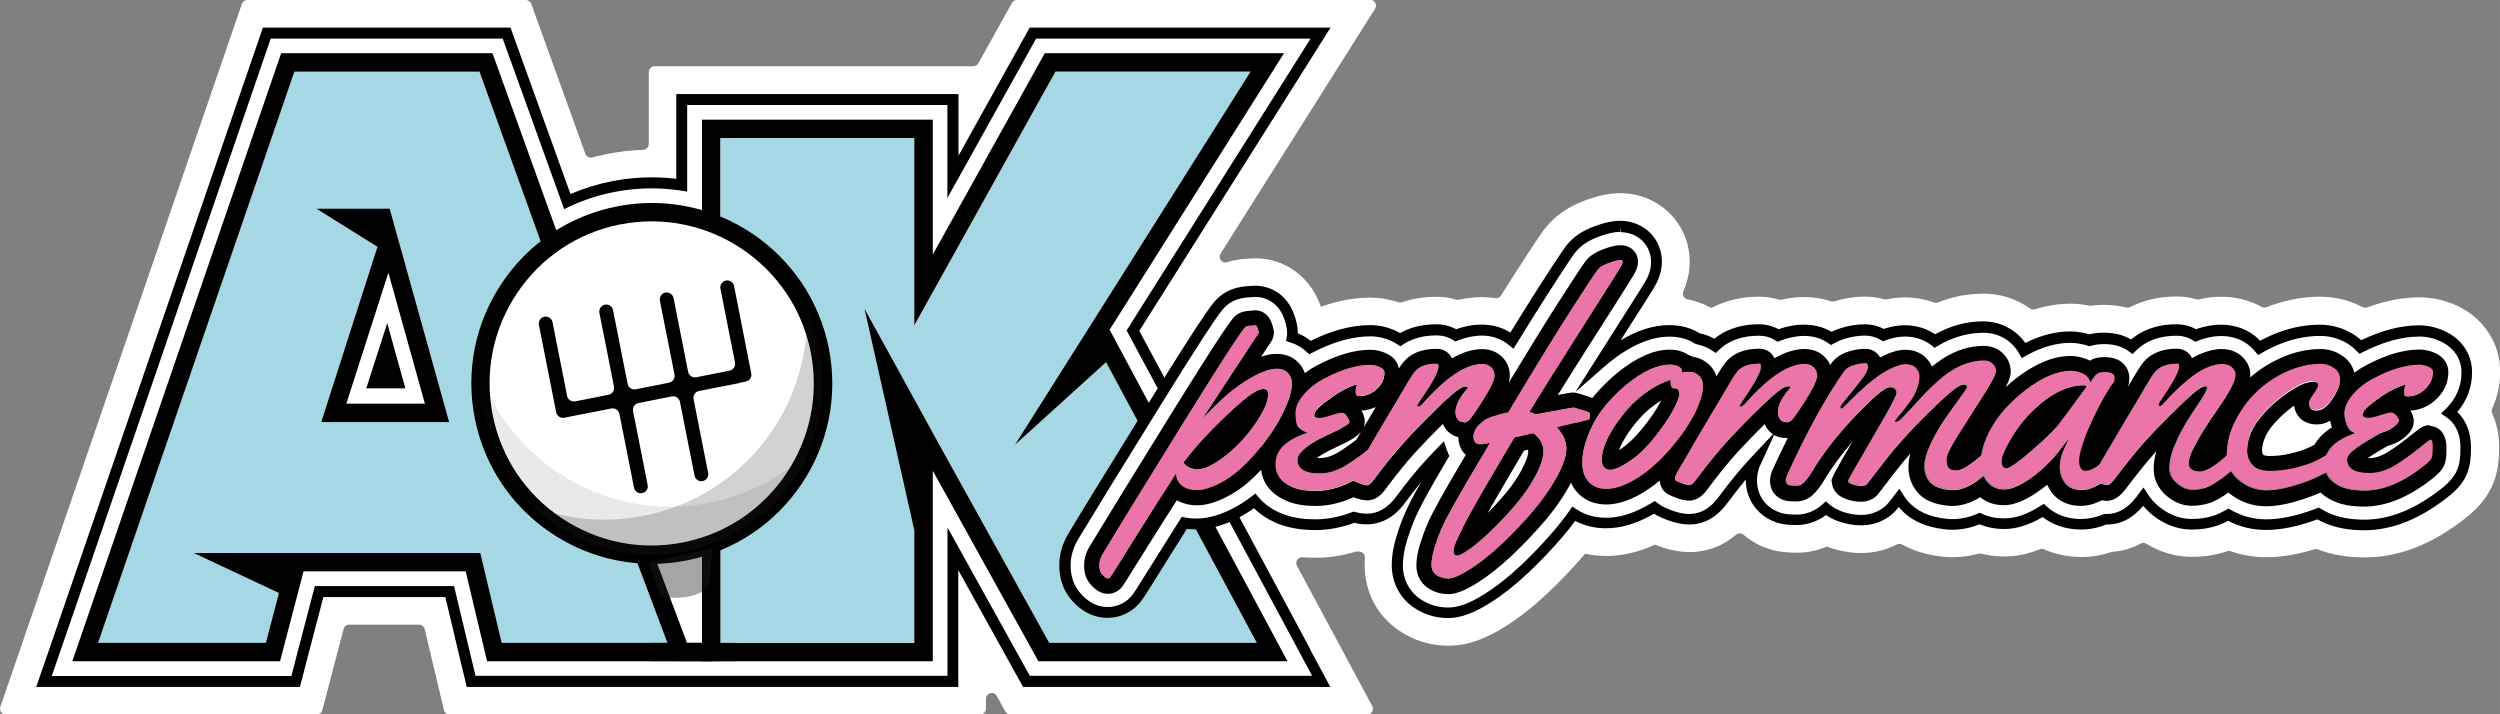
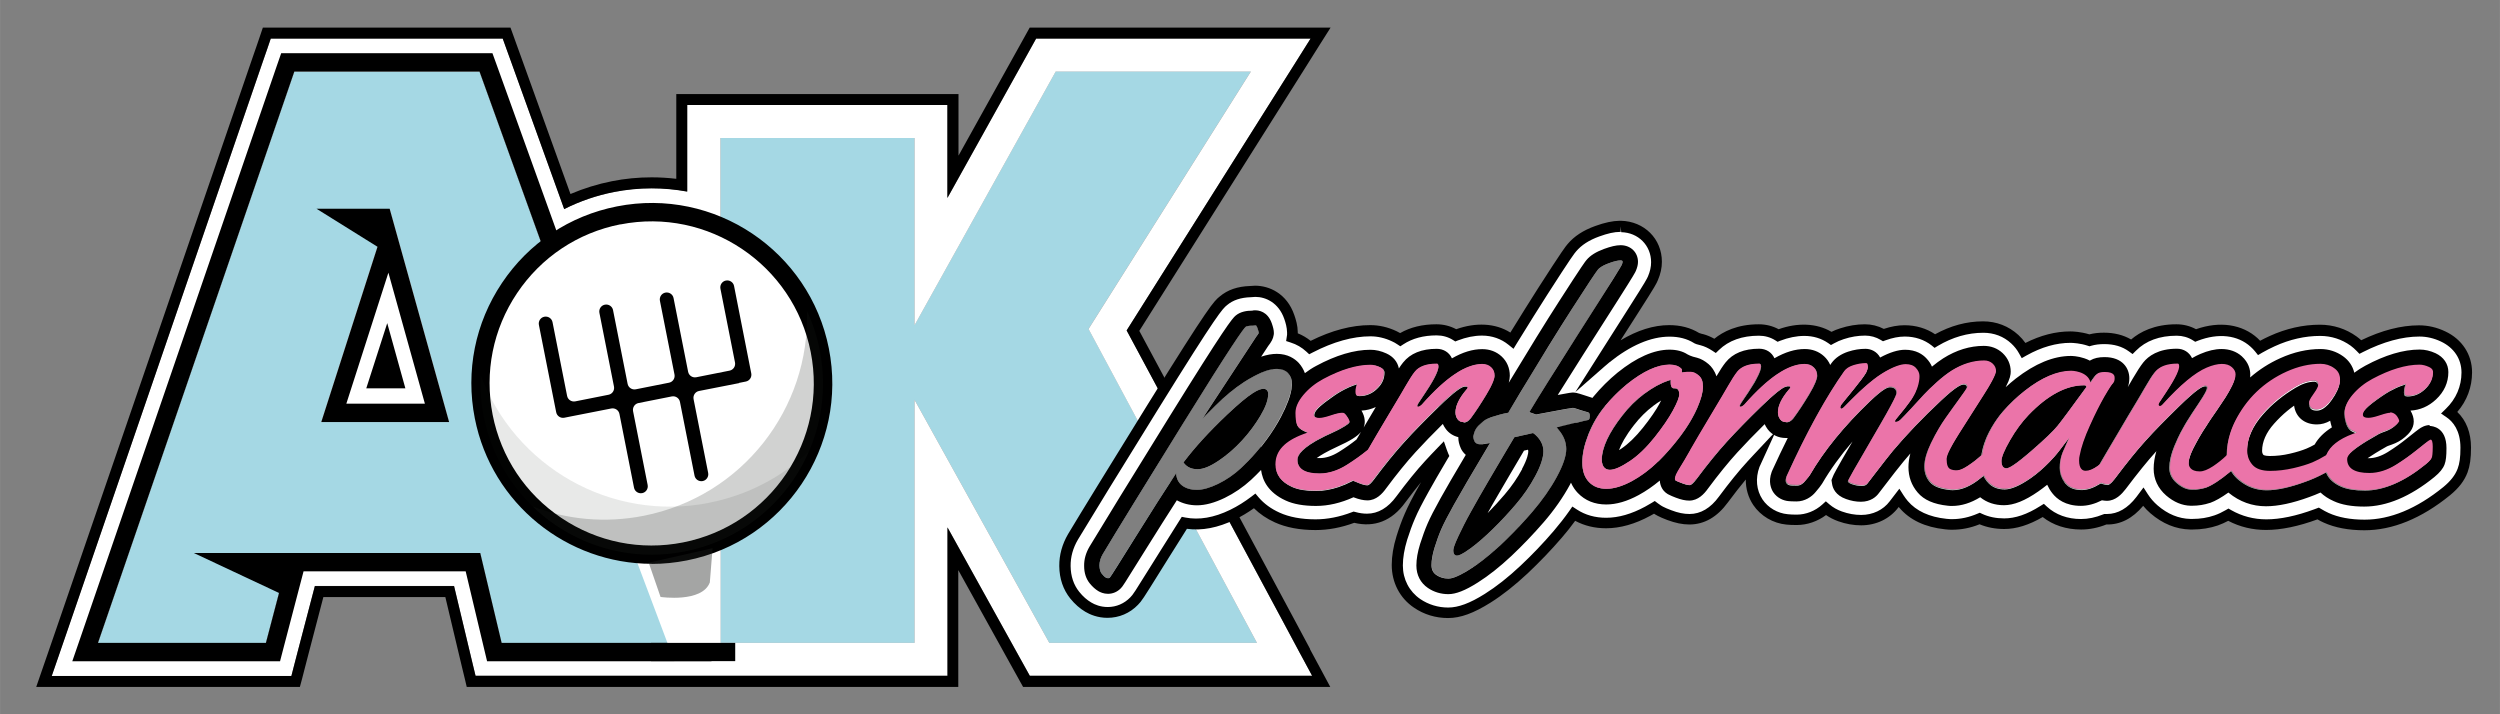
<svg xmlns="http://www.w3.org/2000/svg" width="84.09mm" height="24.03mm" viewBox="0 0 238.37 68.12">
  <rect x="0" y="0" width="238.37" height="68.12" fill="#808080" stroke="none" />
  <g>
    <g id="a" data-name="Calque 1">
      <g>
-         <path d="M130.33,68.12h-33.99c-.2,0-.38-.11-.48-.28l-.82-1.48c-.27-.5-1.03-.3-1.03.27v.95c0,.3-.25.55-.55.55h-50.6c-.25,0-.47-.17-.53-.42l-1.84-7.73c-.06-.25-.28-.42-.53-.42h-6.67c-.25,0-.47.17-.53.41l-2.03,7.75c-.06.24-.28.41-.53.41H.55c-.38,0-.64-.37-.52-.73L23.06.37c.08-.22.28-.37.52-.37h26.55c.23,0,.44.15.52.36l5.16,14.31c.1.27.38.41.66.34.45-.12.91-.22,1.37-.32,1.15-.23,2.32-.36,3.49-.41.3-.01.53-.25.53-.55v-6.86c0-.3.25-.55.55-.55h30.39c.2,0,.38-.11.48-.28l3.21-5.77c.1-.17.28-.28.48-.28h33.68c.43,0,.69.48.46.84l-14.73,23.35c-.27.43.13.97.61.82.65-.2,1.34-.31,2.08-.34l.6-.03s.03,0,.05,0c2.81,0,5.24,1.8,6.2,4.56,0,.02.01.04.02.06,1.63-.58,3.21-.87,4.73-.87.9,0,1.79.15,2.66.44.11.04.24.04.35,0,1.01-.35,2.12-.52,3.3-.52.64,0,1.28.09,1.89.28.09.03.18.03.27,0,1.17-.27,2.33-.32,3.42-.15.22.03.44-.06.56-.25.47-.76.91-1.45,1.31-2.07,2.48-3.86,2.73-4.15,3.05-4.53.92-1.1,2.15-1.91,3.74-2.5,1.2-.44,2.22-.65,3.21-.66h.17s.03,0,.03,0c3.63.08,6.48,2.95,6.48,6.54,0,.96-.2,1.88-.61,2.82,0,0,0,0,0,0-.14.32.06.69.4.76.77.15,1.49.41,2.16.77l.08.02s.05.01.07.02c1.11-.58,2.6-1.06,4.52-1.06.64,0,1.28.09,1.9.28.09.03.18.03.27,0,1.62-.37,3.24-.32,4.67.16.11.03.22.04.32,0,.98-.3,1.97-.45,2.96-.45.61,0,1.23.09,1.82.26.08.02.17.03.25,0,1.55-.33,3.09-.2,4.46.3.13.05.26.05.39,0,1.4-.56,2.86-.84,4.34-.84,1.64,0,3.15.49,4.44,1.41.14.1.32.13.49.08,1.13-.35,2.26-.53,3.39-.53.37,0,1.02.03,1.8.19.06.01.12.01.18,0,.39-.06.8-.08,1.23-.08.73,0,1.43.09,2.08.25.13.03.27.02.39-.04,1.1-.57,2.57-1.01,4.44-1.01.64,0,1.27.09,1.88.27.09.03.18.03.27,0,2.13-.49,4.22-.23,5.94.72.14.08.31.09.47.03,1.69-.66,3.41-1,5.13-1,1.42,0,2.79.34,4.03.99.14.07.3.08.45.03,1.72-.64,3.39-.96,4.98-.96,1.24,0,2.46.28,3.62.82,2.51,1.18,4.07,3.59,4.07,6.28,0,1.23-.26,2.41-.76,3.5-.07.15-.07.31,0,.46.43.96.66,2.05.66,3.21,0,1.39-.15,2.37-.5,3.31-.47,1.23-1.27,2.3-2.47,3.28-3.22,2.62-6.52,3.94-9.84,3.94-1.67,0-3.17-.26-4.47-.76-.11-.04-.24-.05-.35-.01-1.63.5-3.16.75-4.54.75-1.25,0-2.46-.21-3.6-.63-.02,0-.04.01-.06.02l-.07.03c-1.06.36-2.17.54-3.3.54-.1,0-.2,0-.28,0-1.46-.03-2.87-.46-4.16-1.24-.17-.11-.38-.11-.56-.01-.94.51-1.85.71-2.64.77-.04,0-.08.01-.12.02-.95.32-1.9.48-2.86.48-1.28,0-2.48-.25-3.57-.73-.14-.06-.29-.06-.43,0-1.13.45-2.23.68-3.34.68-.76,0-1.5-.09-2.2-.27-.09-.02-.18-.02-.27,0-.82.22-1.65.34-2.48.34-.35,0-.67-.02-.99-.06-1.43-.15-2.72-.54-3.82-1.15-.17-.09-.36-.09-.53,0-1,.52-2.15.81-3.35.81-1.03,0-2.07-.18-3.07-.54-.07-.03-.15-.05-.22-.08-.9.39-1.88.59-2.85.59-.46,0-.88-.02-1.24-.06-1.44-.14-2.8-.73-3.88-1.66-.2-.17-.5-.17-.7,0-1.55,1.33-3.19,1.66-4.41,1.66-.98,0-1.97-.2-3.04-.6-.1-.04-.19-.07-.28-.11-1.55.71-3.1,1.08-4.62,1.08-.71,0-1.39-.07-2.04-.22-.05.06-.11.13-.16.19-1.09,1.27-2.25,2.48-3.45,3.61-1.33,1.25-2.66,2.3-3.95,3.11-2.05,1.29-3.73,1.87-5.46,1.87s-3.34-.5-4.73-1.45c-2.08-1.41-3.27-3.68-3.27-6.24,0-.23,0-.46.02-.7.02-.29-.19-.55-.49-.58-.06,0-.13-.01-.19-.02-.07,0-.14,0-.21.02-1.26.38-2.53.58-3.78.58-.44,0-.86-.02-1.28-.05s-.73.42-.53.81l7.18,13.38c.2.37-.07.81-.48.81ZM99.44,62.87h22.11c.41,0,.68-.44.48-.81l-7.15-13.31c-.14-.27-.04-.6.22-.74l1.83-.98c.38-.2.75-.44,1.1-.69l1.42-1.02c.22-.16.51-.13.7.06l1.25,1.23c.33.33.75.61,1.25.83.72.33,1.65.5,2.78.5.9,0,1.83-.18,2.78-.53l.59-.22c.1-.04.21-.04.32-.02l.62.15c.76.18,1.39.09,2.13-.93.45-.6.87-1.15,1.28-1.66.18-.22.5-.27.74-.11l3.9,2.67-.19.33c-.72,1.29-1.07,2.02-1.24,2.41-.25.57-.48,1.2-.69,1.88-.23.74-.34,1.4-.34,1.98,0,.8.34,1.47.97,1.89.52.35,1.13.54,1.78.54.42,0,1.15-.11,2.65-1.06,1.01-.64,2.07-1.48,3.16-2.5,1.07-1,2.1-2.08,3.07-3.21.4-.46.78-.94,1.13-1.42l1.07-1.47c.16-.22.46-.29.7-.16l1.6.86c.5.27,1.05.4,1.7.4.91,0,1.9-.29,2.96-.87.1-.05.19-.11.29-.16l1.1-.65c.18-.1.4-.1.57,0l1.23.77s.03.02.05.03c.13.06.32.14.57.24.61.23.96.26,1.17.26.24,0,.8,0,1.53-1.01.65-.87,1.26-1.65,1.83-2.33l3.76-4.51c.33-.4.98-.16.97.36l-.08,5.87c0,.35.08.66.26.93.26.39.73.67,1.22.71h.04c.12.02.34.03.7.03.41,0,.86-.16,1.22-.43l1.2-.9c.19-.14.45-.15.64-.01l1.23.86c.15.11.34.2.54.27.44.16.88.24,1.31.24.61,0,1.13-.24,1.45-.67l1.64-2.13c.22-.28.63-.29.86-.01l1.69,2.05c.54.63,1.42,1.02,2.63,1.15h.07c.13.03.25.03.34.03.53,0,1.08-.11,1.63-.33l.79-.32c.13-.05.28-.05.41,0l.78.32c.4.16.85.25,1.34.25.68,0,1.45-.25,2.35-.78l1.22-.71c.19-.11.44-.1.62.04l1.11.88c.53.42,1.22.63,2.03.63.46,0,.94-.1,1.44-.3l.39-.15c.07-.03.14-.04.21-.04h.42c.22,0,.74.02,1.45-.84l1.6-1.91c.22-.26.62-.26.84,0l1.59,1.92c.12.14.25.27.39.4.69.59,1.38.89,2.13.91h.04s.08,0,.12,0c.55,0,1.08-.09,1.59-.26h0c.2-.07.39-.16.61-.27l.96-.51c.16-.08.35-.08.51,0l.97.5c.73.38,1.54.58,2.39.58,1.12,0,2.46-.28,3.99-.85l.9-.33c.15-.06.32-.04.46.04l.84.47c.13.07.26.14.4.2.72.33,1.65.49,2.78.49,2.08,0,4.27-.93,6.52-2.75.6-.49.78-.83.87-1.07.08-.21.16-.56.16-1.45,0-.46-.08-1.1-.48-1.47l-1.44-1.36c-.21-.2-.23-.53-.04-.76l1.29-1.5c.52-.6.78-1.3.78-2.07,0-.9-.66-1.34-1.05-1.53-.46-.21-.92-.32-1.39-.32-1.31,0-2.78.39-4.36,1.16l-1.25.6c-.2.1-.44.06-.6-.08l-1.04-.92c-.07-.06-.15-.13-.23-.18-.57-.41-1.26-.63-1.97-.63-1.22,0-2.47.28-3.7.84-.25.11-.5.24-.75.37l-1.39.75c-.22.12-.48.08-.66-.1l-1.1-1.13s-.08-.08-.12-.12c-.74-.67-1.92-.79-3.22-.33l-.87.31c-.15.05-.31.04-.44-.03l-.81-.43c-.19-.1-.41-.15-.63-.15-1.1,0-1.98.27-2.61.82l-1.12.96c-.18.15-.43.18-.63.06l-1.28-.74c-.33-.19-.76-.29-1.27-.29-.28,0-.52.03-.74.08l-.56.14c-.1.02-.2.02-.29,0l-.55-.16c-.53-.16-.99-.17-1.08-.17-.97,0-2.01.27-3.07.82l-1.6.81c-.24.12-.54.05-.7-.17l-1.04-1.46c-.09-.12-.19-.24-.31-.35-.43-.4-.97-.6-1.58-.6-1.12,0-2.22.3-3.3.9l-1.12.62c-.18.1-.4.09-.57-.03l-1.06-.72c-.4-.27-.89-.41-1.45-.41-.35,0-.71.07-1.13.21l-.84.28c-.14.05-.3.04-.43-.03l-.66-.34c-.28-.14-.58-.22-.89-.21-.45.02-.92.1-1.39.26-.17.06-.33.12-.48.19l-1.01.5c-.17.08-.36.07-.52-.02l-.97-.57c-.7-.41-1.72-.42-2.82-.03l-.87.31c-.15.05-.31.04-.45-.03l-.82-.44c-.19-.1-.41-.16-.64-.16-1.07,0-1.94.26-2.57.78l-1.09.9c-.17.14-.42.17-.62.06l-1.24-.69c-.15-.08-.31-.15-.46-.2h-.06c-.24-.07-.46-.14-.67-.23l-.18-.07-.17-.1c-.41-.25-.9-.37-1.49-.37-.99,0-2.1.36-3.28,1.07l-7.56,4.55c-.5.3-1.06-.28-.75-.77l4.74-7.45c.52-.82,1.08-1.7,1.68-2.63,1.43-2.25,1.6-2.57,1.67-2.71.16-.36.18-.59.18-.73,0-.75-.53-1.26-1.32-1.29h-.05c-.38,0-.86.12-1.47.34-.7.26-1.2.57-1.52.95-.12.14-.35.42-2.64,3.98-.74,1.15-1.61,2.54-2.59,4.14l-1.1,1.79c-.16.26-.5.34-.76.18l-1.78-1.13c-.7-.44-1.75-.47-2.87-.07l-.87.31c-.15.05-.31.04-.45-.03l-.82-.44c-.19-.1-.41-.16-.64-.16-.86,0-1.58.17-2.15.49l-1.03.59c-.17.1-.38.1-.55,0l-1.03-.59c-.05-.03-.11-.06-.16-.08-.46-.21-.93-.32-1.39-.32-1.35,0-2.87.41-4.51,1.23l-1.19.59c-.19.09-.42.07-.59-.06l-1.03-.83c-.17-.14-.37-.25-.57-.34l-1.28-.52c-.2-.08-.34-.28-.34-.5l-.02-1.49c0-.24-.09-.53-.18-.8-.29-.84-.85-1.01-1.2-1.02l-.47.03c-.76.02-1.09.23-1.27.38l-.03.03c-.28.22-1.05,1.24-4.71,7.1l-1.9,3.04c-.22.36-.75.34-.95-.03l-4.68-8.71c-.09-.17-.09-.39.02-.55l15.81-25.07c.23-.37-.03-.84-.46-.84h-21.07c-.2,0-.38.11-.48.28l-9.78,17.57c-.28.49-1.03.3-1.03-.27v-10.71c0-.3-.25-.55-.55-.55h-20.56c-.3,0-.55.25-.55.55v7.25c0,.33-.29.58-.61.54l-2.33-.28c-.67-.08-1.36-.12-2.03-.12h0c-1.1,0-2.2.11-3.28.32-1.17.23-2.33.59-3.42,1.06l-2.03.87c-.29.12-.63-.02-.73-.32l-5.71-15.85c-.08-.22-.28-.36-.52-.36h-19.11c-.23,0-.44.15-.52.37L7.39,62.14c-.12.36.14.73.52.73h18.23c.25,0,.47-.17.53-.41l2.03-7.75c.06-.24.28-.41.53-.41h14.88c.25,0,.47.17.53.42l1.84,7.73c.06.25.28.42.53.42h41.19c.3,0,.55-.25.55-.55v-16c0-.57.75-.76,1.03-.27l9.17,16.53c.1.17.28.28.48.28Z" fill="#fff" />
        <g>
          <path d="M108.21,51.29c-1.48,2.37-2.27,3.64-2.38,3.76-.16.16-.37.03-.37.03-.13-.08-.27-.21-.42-.4-.14-.17-.21-.43-.22-.78,0-.35.1-.72.32-1.09,1.04-1.73,2.86-4.7,5.42-8.84l-6.77-12.61,15.48-24.55h-18.61l-13.46,24.19V13.16h-18.51v48.14h18.51v-23.17l12.85,23.17h19.8l-8.24-15.35c-1.01,1.56-2.15,3.35-3.4,5.35Z" fill="#a5d8e4" />
          <path d="M124,62.39l-1.38-2.58-5.6-10.43c-1.24.41-2.51.5-3.3.51l6.13,11.41h-19.8l-12.85-23.17v23.17h-18.51V13.16h18.51v17.85l13.46-24.19h18.61l-15.48,24.55,5,9.32,1.9-3.12-3.26-6.07,14.5-23,1.69-2.68,1.35-2.15h-26.17l-.4.72-.5.9-7.56,13.58v-8.87h-24.81v8.26c-1.12-.21-2.26-.31-3.39-.31-1.2,0-2.41.12-3.59.35-1.66.33-3.25.87-4.75,1.63l-5.11-14.18-.42-1.16-.33-.92h-22.12l-.32.94-.41,1.18L6.36,60.28l-.8,2.32-.64,1.85h22.86l.27-1.05.34-1.31,1.63-6.22h13.27l1.47,6.15.32,1.34.26,1.07h23.34s18.51,0,18.51,0h3.15v-14.15l6.95,12.53.5.9.4.72h26.92l-1.11-2.06ZM47.83,61.3l-2.04-8.57h-18.19l-2.24,8.57H9.34L28.06,6.83h17.66l19.64,54.47h-17.53Z" fill="#fff" />
          <g>
            <path d="M146.24,41.34l-.07-.05-1.78.4-.04.07c-.17.27-.42.7-.77,1.29-.34.59-.63,1.07-.85,1.44-.22.37-.5.85-.84,1.43-.34.58-.63,1.08-.85,1.47-.23.4-.48.85-.76,1.35-.28.5-.51.93-.69,1.29-.18.36-.35.71-.52,1.06-.45.95-.5,1.26-.5,1.4,0,.44.24.49.34.49.16,0,.46-.08,1.31-.7.61-.45,1.31-1.05,2.08-1.8.76-.74,1.52-1.55,2.24-2.4.73-.85,1.35-1.76,1.85-2.7.51-.95.77-1.74.77-2.36s-.31-1.21-.93-1.7Z" fill="#fff" />
            <path d="M159.73,37.03h-.1c-.1,0-.33,0-.33-.56v-.25l-.24.08c-.73.24-1.49.66-2.28,1.25-.79.59-1.5,1.3-2.12,2.11-1.26,1.62-1.91,3.02-1.93,4.15,0,.87.49,1,.78,1,.44,0,1.05-.27,1.88-.82.8-.53,1.6-1.3,2.38-2.28.78-.98,1.37-1.84,1.75-2.56h0c.41-.76.6-1.25.6-1.54,0-.49-.24-.57-.38-.57Z" fill="#fff" />
            <path d="M120.45,37.08c-.37,0-1.13.26-3.46,2.47-1.7,1.61-3.06,3.11-4.07,4.44l-.08.11.09.11c.29.35.71.53,1.26.53s1.2-.27,2.03-.83c.8-.54,1.54-1.19,2.22-1.93.68-.74,1.26-1.53,1.74-2.34.5-.84.74-1.52.74-2.08,0-.3-.18-.49-.47-.49Z" fill="#fff" />
            <path d="M198.72,36.73c-1.71,0-3.49.95-5.29,2.83-.64.67-1.23,1.48-1.77,2.41-.55.96-.82,1.61-.82,1.99,0,.6.3.69.47.69.22,0,.69-.19,2.39-1.66,1.26-1.09,2.08-1.88,2.5-2.39h0c.45-.56,1.34-1.77,2.66-3.58.23-.31-.15-.29-.15-.29Z" fill="#fff" />
-             <path d="M233.56,39.33c1.08-1.06,1.65-2.38,1.65-3.83s-.84-2.76-2.25-3.43c-.74-.35-1.51-.53-2.28-.53-1.73,0-3.61.51-5.61,1.53-.19-.2-.41-.39-.64-.56-.94-.67-2.05-1.03-3.21-1.03-1.52,0-3.06.35-4.57,1.03-.43.19-.84.41-1.24.64-.15-.18-.31-.35-.48-.51-.84-.76-1.92-1.16-3.14-1.16-.77,0-1.59.16-2.43.49-.53-.33-1.16-.52-1.82-.52-2.15,0-3.47.79-4.26,1.59-.58-.42-1.43-.79-2.65-.79-.51,0-.97.06-1.4.18-.82-.27-1.54-.3-1.81-.3-1.46,0-2.95.43-4.46,1.27-.22-.39-.5-.75-.84-1.07-.82-.76-1.87-1.16-3.01-1.16-1.58,0-3.13.45-4.61,1.33-.78-.62-1.79-.96-2.89-.96-.64,0-1.31.13-2.02.4-.52-.31-1.12-.49-1.75-.49-.73,0-1.47.12-2.21.36-.36.12-.7.27-1.01.44-.74-.51-1.61-.77-2.57-.77-.82,0-1.65.17-2.5.5-.53-.34-1.16-.53-1.84-.53-2.08,0-3.38.74-4.18,1.51-.4-.26-.82-.46-1.26-.58l-.05-.02h-.06c-.2-.05-.34-.11-.38-.13-.74-.46-1.62-.69-2.61-.69-1.91,0-3.96.87-6.09,2.59-.16.13-.33.27-.49.41.91-1.44,1.96-3.09,3.17-4.99,1.64-2.58,1.71-2.74,1.83-3.02.23-.54.35-1.05.35-1.56,0-1.89-1.45-3.35-3.37-3.39h-.03s-.03,0-.03,0h-.03s-.03,0-.03,0c-.63,0-1.32.16-2.17.47-1.06.39-1.85.9-2.41,1.57-.19.23-.44.52-2.8,4.2-.82,1.28-1.8,2.84-2.91,4.66-.79-.65-1.78-1-2.86-1-.82,0-1.65.17-2.5.5-.53-.34-1.16-.53-1.84-.53-1.54,0-2.66.41-3.46.93-.18-.12-.37-.23-.57-.32-.74-.35-1.51-.53-2.28-.53-1.77,0-3.7.54-5.75,1.6-.49-.45-1.06-.78-1.7-.99v-.05s.03-.15.03-.15v-.15s0-.12,0-.12c0-.54-.16-1.04-.3-1.46-.63-1.8-2.09-2.44-3.25-2.44h-.29s-.08.02-.08.02h-.08c-1.07.04-1.92.33-2.58.88-.51.41-.96.82-6.72,10.11-3.74,6.02-6.3,10.19-7.62,12.39h0s0,.02,0,.02c-.52.89-.78,1.83-.77,2.78.01,1.09.33,2.03.94,2.78.4.5.83.87,1.29,1.15.38.23,1.02.51,1.84.51.96,0,1.86-.38,2.53-1.08.33-.34.39-.45,2.14-3.25l.65-1.04c.7-1.12,1.37-2.19,2-3.18.38.07.77.11,1.16.11,1.07,0,2.23-.3,3.44-.89.74-.36,1.44-.8,2.1-1.31.55.64,1.28,1.18,2.16,1.58.99.45,2.22.68,3.65.68,1.2,0,2.43-.24,3.66-.71.44.12.84.18,1.24.18,1.24,0,2.33-.63,3.23-1.88.97-1.31,1.88-2.42,2.69-3.32.36-.39.76-.82,1.19-1.26.04.13.09.25.15.38-.82,1.39-1.44,2.46-1.84,3.18-.61,1.09-1.05,1.96-1.33,2.59-.28.64-.53,1.34-.77,2.09-.29.94-.44,1.81-.44,2.6,0,1.49.69,2.82,1.89,3.63.86.59,1.89.9,2.96.9s2.26-.43,3.77-1.38c1.12-.71,2.29-1.63,3.47-2.74,1.12-1.05,2.21-2.19,3.22-3.37.55-.64,1.05-1.29,1.51-1.94.88.58,1.93.88,3.09.88,1.26,0,2.6-.38,3.97-1.12.21-.12.42-.24.63-.37.12.09.23.17.35.24l.05.03.05.03.05.02.04.02.04.02c.21.11.47.22.84.36.72.27,1.33.4,1.92.4,1.24,0,2.33-.63,3.23-1.88.97-1.31,1.88-2.42,2.69-3.32.15-.17.31-.34.47-.51-.05.1-.09.2-.14.3l-.02.05-.03.06-.02.06-.02.05c-.46,1.25-.33,2.55.35,3.56.62.92,1.66,1.54,2.78,1.64.25.03.56.04.92.04,1.01,0,2.02-.4,2.78-1.1.37.32.83.58,1.35.77.67.24,1.34.36,2.01.36,1.27,0,2.41-.55,3.14-1.51.16-.21.32-.41.46-.6.13.21.28.41.44.6.9,1.06,2.26,1.69,4.03,1.88.25.03.47.04.61.04.88,0,1.75-.19,2.61-.57.71.33,1.49.49,2.34.49,1.15,0,2.37-.41,3.72-1.25.93.85,2.18,1.31,3.61,1.31.76,0,1.54-.16,2.31-.49.06,0,.11,0,.17,0,1.21,0,2.29-.61,3.22-1.83.08-.1.15-.21.23-.31.27.43.62.83,1.02,1.18,1.06.91,2.22,1.39,3.47,1.42.05,0,.13,0,.2,0,.79,0,1.55-.12,2.27-.37h0s.01,0,.01,0h.01s.01,0,.01,0c.36-.13.73-.3,1.12-.52,1.1.63,2.31.95,3.61.95,1.37,0,2.98-.33,4.76-.99.06-.02.13-.05.19-.07.24.15.5.28.77.41.99.45,2.22.68,3.65.68,2.57,0,5.21-1.08,7.84-3.22.77-.63,1.25-1.25,1.52-1.96.21-.57.3-1.2.3-2.2,0-1.63-.66-2.72-1.55-3.33ZM118.31,44.66c-.66.61-1.39,1.11-2.17,1.49-.77.37-1.45.57-2.02.57-1.12,0-1.97-.57-1.97-1.6-1.14,1.74-2.47,3.83-3.94,6.19-1.48,2.37-2.27,3.64-2.38,3.76-.16.16-.37.03-.37.03-.13-.08-.27-.21-.42-.4-.14-.17-.21-.43-.22-.78,0-.35.1-.72.32-1.09,1.31-2.19,3.87-6.34,7.59-12.35,4.85-7.82,5.86-9.19,6.04-9.32,0,0,.1-.13.72-.13l.24-.03c.06,0,.12.1.18.26.11.32.12.42.12.45,0,0-.02.1-.26.4l-5.12,7.8,1.24-1.24c1.44-1.44,2.92-2.5,4.39-3.16,1.09-.47,2-.52,2.52.04.26.27.38.61.38,1.02s-.12.98-.37,1.63c-.25.66-.59,1.37-1.02,2.12-.43.75-.95,1.51-1.56,2.27-.61.76-1.26,1.45-1.92,2.07ZM137.14,38.77c-1.27,1.23-2.36,2.35-3.25,3.33-.89.98-1.87,2.18-2.91,3.58-.36.5-.55.55-.62.55-.19,0-.44-.06-.77-.19-.23-.09-.4-.16-.51-.21l-.08-.04-.08.04c-1.2.62-2.36.94-3.46.94-.96,0-1.74-.13-2.3-.39-1.03-.47-1.53-1.16-1.53-2.11,0-1.27.87-2.21,2.67-2.88l.41-.15-.4-.18c-.32-.15-.53-.33-.62-.54-.1-.23-.15-.63-.15-1.17s.25-1.09.75-1.69c.51-.62,1.15-1.13,1.89-1.52,1.68-.91,3.19-1.36,4.5-1.36.29,0,.6.07.9.22.35.17.39.36.39.49,0,.6-.24,1.11-.72,1.56-.49.46-1.03.68-1.65.68-.14,0-.24-.03-.27-.07-.05-.07-.07-.17-.07-.3,0-.15.02-.3.05-.44l.08-.32-.31.1c-.36.12-.76.31-1.2.55-.43.25-.97.61-1.6,1.09-.69.53-1,.9-1,1.21,0,.2.18.3.52.3.25,0,.62-.08,1.12-.25,1.05-.36,1.23-.22,1.23-.22.07.04.18.13.34.38.17.26.19.39.19.44,0,0,.14.23-1.79,1.1-2.93,1.33-3.17,2.17-3.17,2.52,0,.87.71,1.32,2.12,1.32.86,0,1.73-.27,2.59-.82.72-.45,1.37-.91,1.95-1.39l.05-.04.04-.05c.42-.74,1.08-1.85,1.95-3.31.91-1.52,1.43-2.41,1.61-2.72.36-.63.66-1.09.89-1.38.4-.51,1.1-.76,2.08-.76.08,0,.17,0,.17.26,0,.29-.21.95-1.24,2.48l-.61.92s-.27.38-.14.43c.17.06.43-.21.43-.21,2.25-2.55,4.18-3.85,5.73-3.85.36,0,.64.1.86.31.22.2.33.46.33.79,0,.24-.14.74-.78,1.81-.53.88-1.03,1.63-1.48,2.24-.21.27-.43.4-.68.4s-.44-.09-.57-.26c-.15-.19-.22-.41-.22-.68,0-.62.35-1.35,1.04-2.16l.11-.13c.14-.23-.2-.21-.2-.21h-.08c-.25.03-.77.27-2.49,1.95ZM148.72,40.68l-.29.07.19.23c.49.58.73,1.19.73,1.84s-.3,1.55-.9,2.65c-.6,1.11-1.39,2.23-2.33,3.33-.94,1.1-1.95,2.15-2.98,3.12-1.03.97-2.04,1.77-2.99,2.36-.93.59-1.62.88-2.04.88s-.81-.11-1.14-.34c-.32-.21-.47-.53-.47-.95,0-.47.1-1.02.29-1.65.2-.64.41-1.23.64-1.76.23-.53.63-1.31,1.19-2.31.6-1.08,1.69-2.95,3.26-5.58l.2-.34-.39.07c-.48.09-.7.11-.92-.01-.09-.05-.15-.11-.18-.18-.08-.17-.12-.31-.12-.42.04-.72.5-1.12.5-1.12l.23-.21c.1-.09.18-.16.25-.22,0,0,.15-.15.76-.37.59-.19,1.1-.33,1.51-.4h.08s.04-.08.04-.08c2.47-4.12,4.48-7.39,5.97-9.72,1.49-2.32,2.35-3.62,2.55-3.86.19-.22.54-.43,1.04-.61.51-.19.88-.27,1.11-.27.2,0,.2.08.2.15,0,.04-.01.12-.08.28-.04.09-.35.61-1.58,2.56-3.75,5.87-6.08,9.57-7.12,11.3l-.11.19.62.22h.05c2.74-.52,3.41-.63,3.49-.63.1,0,.64.19.64.19l.77.23c.09.04.19.03.19.37s-.12.36-.16.37c-.17.03-.56.12-1.2.29-.63.16-1.13.28-1.51.37ZM158.12,43.97c-.78.77-1.63,1.41-2.53,1.9-.89.48-1.7.73-2.42.73s-1.25-.21-1.67-.65c-.42-.44-.63-1.06-.63-1.85s.2-1.73.61-2.73c.4-1,.93-1.89,1.57-2.66.64-.77,1.34-1.47,2.09-2.08,1.54-1.24,2.91-1.87,4.06-1.87.48,0,.85.12,1.09.35.07.07.09.1.09.1v.3l.21-.03c.13-.02.33-.03.62-.03.25,0,.51.12.78.35.27.23.4.58.4,1.07s-.19,1.2-.55,2.03h0c-.37.85-.89,1.72-1.54,2.59-.65.88-1.38,1.72-2.16,2.49ZM169.75,39.99c-.15-.19-.22-.41-.22-.68,0-.62.35-1.35,1.04-2.16l.11-.13c.14-.23-.2-.21-.2-.21h-.08c-.25.03-.77.27-2.49,1.95-1.27,1.23-2.36,2.35-3.25,3.33-.89.98-1.87,2.18-2.91,3.58-.36.5-.55.55-.62.55-.19,0-.44-.06-.77-.19-.23-.09-.4-.16-.51-.21l-.04-.02s-.02-.02-.03-.02c-.04-.03-.04-.11-.04-.15,0-.11.03-.25.1-.4.07-.17.21-.42.42-.74.21-.33.52-.86.95-1.61v-.02s.03-.03.03-.03c.42-.74,1.08-1.85,1.95-3.31.91-1.52,1.43-2.41,1.61-2.72.36-.63.66-1.09.89-1.38.4-.51,1.1-.76,2.08-.76.08,0,.17,0,.17.26,0,.29-.21.95-1.24,2.48l-.61.92s-.27.38-.14.43c.17.06.43-.21.43-.21,2.25-2.55,4.18-3.85,5.73-3.85.36,0,.64.1.86.31.22.2.33.46.33.79,0,.24-.14.74-.78,1.81-.53.88-1.03,1.63-1.48,2.24-.21.27-.43.4-.68.4s-.44-.09-.57-.26ZM229.1,36.69c-.36.12-.76.31-1.2.55-.43.25-.97.61-1.6,1.09-.69.53-1,.9-1,1.21,0,.2.18.3.52.3.25,0,.62-.08,1.12-.25.57-.19.83-.23.94-.23,0,0,.39.02.63.39.17.26.19.39.19.44,0,.01,0,.12-.32.38-.24.2-.51.35-.8.46-.34.12-.55.2-.67.27-2.81,1.57-3.17,2.17-3.17,2.52,0,.87.71,1.32,2.12,1.32.86,0,1.73-.27,2.59-.82.72-.45,1.37-.91,1.94-1.38.58-.47.93-.74,1.07-.85.17-.12.24-.13.24-.13.12,0,.2.25.2.67,0,.67-.05.94-.09,1.05-.04.1-.16.29-.53.59-2.04,1.66-3.99,2.5-5.79,2.5-.96,0-1.74-.13-2.3-.39-.64-.29-1.09-.69-1.32-1.17l-.08-.17-.17.09c-.61.33-1.22.6-1.85.82-1.42.52-2.65.79-3.64.79s-1.86-.32-2.64-.96c-.26-.21-.48-.45-.65-.71l-.11-.17-.15.13c-.94.78-1.7,1.27-2.26,1.47-.41.14-.86.21-1.35.19-.47,0-.95-.22-1.42-.63-.47-.41-.7-.88-.7-1.46s.16-1.3.48-2.07c.33-.78.66-1.47,1-2.03.34-.56.77-1.23,1.27-1.98.69-1.03.81-1.33.83-1.48.03-.24-.22-.24-.22-.24-.25.02-.77.27-2.49,1.95-1.27,1.24-2.33,2.32-3.15,3.23-.83.91-1.83,2.15-2.97,3.67-.39.5-.58.56-.65.56-.14,0-.34-.04-.58-.12l-.08-.03-.07.04c-.63.39-1.22.59-1.74.59-.73,0-1.25-.21-1.59-.65-.34-.44-.52-.94-.52-1.47s.09-1.04.28-1.45l.61-1.38-.92,1.2c-.79,1.03-1.71,1.92-2.74,2.63-1.01.7-1.84,1.06-2.46,1.06s-1.11-.18-1.5-.55c-.17-.16-.31-.34-.43-.55l-.1-.19-.27.22c-.93.76-1.82,1.14-2.66,1.14-.09,0-.16,0-.22-.01-.95-.09-1.61-.35-1.96-.76-.36-.42-.53-.91-.53-1.5s.21-1.33.62-2.18c.42-.87.88-1.67,1.38-2.38.5-.72.97-1.37,1.39-1.94.67-.92.67-.97.67-1.05,0-.13-.09-.25-.3-.25-.24,0-.71.17-2.14,1.51-1.78,1.66-3.33,3.29-4.63,4.83-.34.41-1.13,1.42-2.43,3.11-.11.15-.29.22-.55.22-.29,0-.61-.06-.92-.17-.14-.05-.37-.15-.39-.28.06-.14.45-.88,2.29-4.02,2.34-3.99,2.34-4.26,2.34-4.39,0-.16-.06-.54-.61-.54-.23,0-.66.15-1.9,1.33-2.46,2.35-4.4,4.73-5.75,7.05-.08.13-.25.34-.49.62,0,0-.29.37-.72.37s-.61-.03-.61-.03c0,0-.71-.03-.4-.85,1.88-4.14,3.73-7.5,5.48-9.98.17-.24.46-.43.85-.55.41-.13.82-.2,1.21-.2.06,0,.19,0,.19.39,0,.06-.02.16-.1.36-.05.11-.19.35-.56.85-.32.41-.69.88-1.11,1.4-.43.53-.67.83-.73.91,0,0-.21.27-.08.4.1.1.35-.17.35-.17,1.32-1.36,2.53-2.5,3.59-3.16,1.04-.65,1.78-.88,2.23-.88s.75.12.98.36c.23.24.34.5.34.77,0,0,.07,1.22-.99,2.55l-.4.53c-.07.1-.22.28-.45.55-.35.41-.37.45-.38.47,0,0-.22.29-.02.27.31-.04.5-.27.5-.27.27-.27.46-.46.94-.99.49-.53.9-.98,1.23-1.34.33-.35.75-.76,1.25-1.21.49-.44.96-.81,1.39-1.08,1.02-.64,2.06-.96,3.1-.96.33,0,.59.1.81.3.22.2.32.43.32.71,0,.16-.15.67-1.15,2.24-.79,1.23-1.57,2.47-2.36,3.71-1.08,1.71-1.2,2.21-1.2,2.44,0,.53.11.84.35.96.19.1.43.14.69.11.27-.02.62-.18,1.07-.48.43-.29.82-.59,1.15-.89l.14-.13v-.06c.1-.58.27-1.16.51-1.7.38-.87.9-1.67,1.52-2.39.63-.72,1.33-1.39,2.09-1.98,1.57-1.23,3.04-1.86,4.35-1.86,0,0,1.6,0,1.86,1.15l.2-.31c.27-.4.44-.55.53-.61.13-.08.35-.11.63-.11.93,0,.93.42.93.58,0,.22-.05.38-.14.47-.09.09-.27.32-.84,1.3-.41.71-.88,1.64-1.38,2.76-.5,1.12-.83,2.09-.98,2.87-.03.12-.05.27-.05.46,0,.81.34.98.62.98.33,0,.71-.15,1.14-.45.05-.03.1-.07.14-.11l.08-.06.05-.05c.16-.27.42-.71.77-1.32.43-.75,1.1-1.88,1.99-3.37.91-1.52,1.43-2.41,1.61-2.72.36-.63.66-1.1.89-1.38.4-.51,1.1-.76,2.08-.76.08,0,.17,0,.17.26,0,.29-.22.95-1.24,2.48l-.61.92s-.18.23-.06.35.34-.13.34-.13c1.66-1.84,3.07-3.02,4.2-3.5,1.06-.46,1.93-.47,2.41-.03.23.21.34.43.34.68,0,.27-.1.6-.29.99-.2.4-.41.77-.61,1.09-.21.33-.48.73-.82,1.23l-.56.81s-.11.16-.23.35c-.12.19-.21.33-.27.41-.06.09-.16.24-.3.46-.14.22-.25.41-.33.55l-.31.54c-.12.21-.22.4-.3.57-.07.16-.15.33-.23.52-.15.37-.22.66-.22.91,0,.31.14.82,1.06.82.35,0,.77-.16,1.27-.5.46-.31.89-.65,1.27-1.02l.05-.06v-.08c0-1.04.26-2.1.78-3.14.52-1.05,1.21-1.99,2.03-2.78.82-.79,1.79-1.45,2.88-1.94,1.08-.49,2.17-.74,3.23-.74.48,0,.93.14,1.31.42.37.27.55.63.55,1.09s-.25,1.09-.75,1.79c-.48.68-.97,1.03-1.44,1.03-.52,0-.75-.22-.75-.71,0-.04.03-.21.4-.73.42-.57.47-.79.47-.92,0-.29-.18-.39-.34-.39-.57,0-1.18.2-1.81.58-.62.37-1.19.77-1.69,1.18-.51.41-.99.88-1.44,1.39-1,1.13-1.5,2.32-1.5,3.55,0,.52.17.97.5,1.35.34.38.91.58,1.68.58s1.48-.09,2.22-.26c.73-.17,1.35-.36,1.83-.56.4-.17.82-.39,1.26-.66l.05-.03.02-.05c.34-.81,1.18-1.47,2.49-1.96l.41-.15-.4-.18c-.75-.34-.77-1.71-.77-1.71,0-.52.25-1.09.75-1.69.51-.62,1.15-1.13,1.89-1.52,1.68-.91,3.19-1.36,4.5-1.36.29,0,.6.07.9.22.35.17.39.36.39.49,0,.6-.24,1.11-.72,1.56-.49.46-1.03.68-1.65.68-.14,0-.24-.03-.27-.07-.05-.07-.07-.17-.07-.3,0-.15.02-.3.05-.44l.08-.32-.31.1Z" fill="#fff" />
+             <path d="M233.56,39.33c1.08-1.06,1.65-2.38,1.65-3.83s-.84-2.76-2.25-3.43c-.74-.35-1.51-.53-2.28-.53-1.73,0-3.61.51-5.61,1.53-.19-.2-.41-.39-.64-.56-.94-.67-2.05-1.03-3.21-1.03-1.52,0-3.06.35-4.57,1.03-.43.19-.84.41-1.24.64-.15-.18-.31-.35-.48-.51-.84-.76-1.92-1.16-3.14-1.16-.77,0-1.59.16-2.43.49-.53-.33-1.16-.52-1.82-.52-2.15,0-3.47.79-4.26,1.59-.58-.42-1.43-.79-2.65-.79-.51,0-.97.06-1.4.18-.82-.27-1.54-.3-1.81-.3-1.46,0-2.95.43-4.46,1.27-.22-.39-.5-.75-.84-1.07-.82-.76-1.87-1.16-3.01-1.16-1.58,0-3.13.45-4.61,1.33-.78-.62-1.79-.96-2.89-.96-.64,0-1.31.13-2.02.4-.52-.31-1.12-.49-1.75-.49-.73,0-1.47.12-2.21.36-.36.12-.7.27-1.01.44-.74-.51-1.61-.77-2.57-.77-.82,0-1.65.17-2.5.5-.53-.34-1.16-.53-1.84-.53-2.08,0-3.38.74-4.18,1.51-.4-.26-.82-.46-1.26-.58h-.06c-.2-.05-.34-.11-.38-.13-.74-.46-1.62-.69-2.61-.69-1.91,0-3.96.87-6.09,2.59-.16.13-.33.27-.49.41.91-1.44,1.96-3.09,3.17-4.99,1.64-2.58,1.71-2.74,1.83-3.02.23-.54.35-1.05.35-1.56,0-1.89-1.45-3.35-3.37-3.39h-.03s-.03,0-.03,0h-.03s-.03,0-.03,0c-.63,0-1.32.16-2.17.47-1.06.39-1.85.9-2.41,1.57-.19.23-.44.52-2.8,4.2-.82,1.28-1.8,2.84-2.91,4.66-.79-.65-1.78-1-2.86-1-.82,0-1.65.17-2.5.5-.53-.34-1.16-.53-1.84-.53-1.54,0-2.66.41-3.46.93-.18-.12-.37-.23-.57-.32-.74-.35-1.51-.53-2.28-.53-1.77,0-3.7.54-5.75,1.6-.49-.45-1.06-.78-1.7-.99v-.05s.03-.15.03-.15v-.15s0-.12,0-.12c0-.54-.16-1.04-.3-1.46-.63-1.8-2.09-2.44-3.25-2.44h-.29s-.08.02-.08.02h-.08c-1.07.04-1.92.33-2.58.88-.51.41-.96.82-6.72,10.11-3.74,6.02-6.3,10.19-7.62,12.39h0s0,.02,0,.02c-.52.89-.78,1.83-.77,2.78.01,1.09.33,2.03.94,2.78.4.5.83.87,1.29,1.15.38.23,1.02.51,1.84.51.96,0,1.86-.38,2.53-1.08.33-.34.39-.45,2.14-3.25l.65-1.04c.7-1.12,1.37-2.19,2-3.18.38.07.77.11,1.16.11,1.07,0,2.23-.3,3.44-.89.74-.36,1.44-.8,2.1-1.31.55.64,1.28,1.18,2.16,1.58.99.45,2.22.68,3.65.68,1.2,0,2.43-.24,3.66-.71.44.12.84.18,1.24.18,1.24,0,2.33-.63,3.23-1.88.97-1.31,1.88-2.42,2.69-3.32.36-.39.76-.82,1.19-1.26.04.13.09.25.15.38-.82,1.39-1.44,2.46-1.84,3.18-.61,1.09-1.05,1.96-1.33,2.59-.28.64-.53,1.34-.77,2.09-.29.94-.44,1.81-.44,2.6,0,1.49.69,2.82,1.89,3.63.86.59,1.89.9,2.96.9s2.26-.43,3.77-1.38c1.12-.71,2.29-1.63,3.47-2.74,1.12-1.05,2.21-2.19,3.22-3.37.55-.64,1.05-1.29,1.51-1.94.88.58,1.93.88,3.09.88,1.26,0,2.6-.38,3.97-1.12.21-.12.42-.24.63-.37.12.09.23.17.35.24l.05.03.05.03.05.02.04.02.04.02c.21.11.47.22.84.36.72.27,1.33.4,1.92.4,1.24,0,2.33-.63,3.23-1.88.97-1.31,1.88-2.42,2.69-3.32.15-.17.31-.34.47-.51-.05.1-.09.2-.14.3l-.02.05-.03.06-.02.06-.02.05c-.46,1.25-.33,2.55.35,3.56.62.92,1.66,1.54,2.78,1.64.25.03.56.04.92.04,1.01,0,2.02-.4,2.78-1.1.37.32.83.58,1.35.77.67.24,1.34.36,2.01.36,1.27,0,2.41-.55,3.14-1.51.16-.21.32-.41.46-.6.13.21.28.41.44.6.9,1.06,2.26,1.69,4.03,1.88.25.03.47.04.61.04.88,0,1.75-.19,2.61-.57.71.33,1.49.49,2.34.49,1.15,0,2.37-.41,3.72-1.25.93.85,2.18,1.31,3.61,1.31.76,0,1.54-.16,2.31-.49.06,0,.11,0,.17,0,1.21,0,2.29-.61,3.22-1.83.08-.1.15-.21.23-.31.27.43.62.83,1.02,1.18,1.06.91,2.22,1.39,3.47,1.42.05,0,.13,0,.2,0,.79,0,1.55-.12,2.27-.37h0s.01,0,.01,0h.01s.01,0,.01,0c.36-.13.73-.3,1.12-.52,1.1.63,2.31.95,3.61.95,1.37,0,2.98-.33,4.76-.99.06-.02.13-.05.19-.07.24.15.5.28.77.41.99.45,2.22.68,3.65.68,2.57,0,5.21-1.08,7.84-3.22.77-.63,1.25-1.25,1.52-1.96.21-.57.3-1.2.3-2.2,0-1.63-.66-2.72-1.55-3.33ZM118.31,44.66c-.66.61-1.39,1.11-2.17,1.49-.77.37-1.45.57-2.02.57-1.12,0-1.97-.57-1.97-1.6-1.14,1.74-2.47,3.83-3.94,6.19-1.48,2.37-2.27,3.64-2.38,3.76-.16.16-.37.03-.37.03-.13-.08-.27-.21-.42-.4-.14-.17-.21-.43-.22-.78,0-.35.1-.72.32-1.09,1.31-2.19,3.87-6.34,7.59-12.35,4.85-7.82,5.86-9.19,6.04-9.32,0,0,.1-.13.72-.13l.24-.03c.06,0,.12.1.18.26.11.32.12.42.12.45,0,0-.02.1-.26.4l-5.12,7.8,1.24-1.24c1.44-1.44,2.92-2.5,4.39-3.16,1.09-.47,2-.52,2.52.04.26.27.38.61.38,1.02s-.12.98-.37,1.63c-.25.66-.59,1.37-1.02,2.12-.43.75-.95,1.51-1.56,2.27-.61.76-1.26,1.45-1.92,2.07ZM137.14,38.77c-1.27,1.23-2.36,2.35-3.25,3.33-.89.98-1.87,2.18-2.91,3.58-.36.5-.55.55-.62.55-.19,0-.44-.06-.77-.19-.23-.09-.4-.16-.51-.21l-.08-.04-.08.04c-1.2.62-2.36.94-3.46.94-.96,0-1.74-.13-2.3-.39-1.03-.47-1.53-1.16-1.53-2.11,0-1.27.87-2.21,2.67-2.88l.41-.15-.4-.18c-.32-.15-.53-.33-.62-.54-.1-.23-.15-.63-.15-1.17s.25-1.09.75-1.69c.51-.62,1.15-1.13,1.89-1.52,1.68-.91,3.19-1.36,4.5-1.36.29,0,.6.07.9.22.35.17.39.36.39.49,0,.6-.24,1.11-.72,1.56-.49.46-1.03.68-1.65.68-.14,0-.24-.03-.27-.07-.05-.07-.07-.17-.07-.3,0-.15.02-.3.05-.44l.08-.32-.31.1c-.36.12-.76.31-1.2.55-.43.25-.97.61-1.6,1.09-.69.53-1,.9-1,1.21,0,.2.18.3.52.3.25,0,.62-.08,1.12-.25,1.05-.36,1.23-.22,1.23-.22.07.04.18.13.34.38.17.26.19.39.19.44,0,0,.14.23-1.79,1.1-2.93,1.33-3.17,2.17-3.17,2.52,0,.87.71,1.32,2.12,1.32.86,0,1.73-.27,2.59-.82.72-.45,1.37-.91,1.95-1.39l.05-.04.04-.05c.42-.74,1.08-1.85,1.95-3.31.91-1.52,1.43-2.41,1.61-2.72.36-.63.66-1.09.89-1.38.4-.51,1.1-.76,2.08-.76.08,0,.17,0,.17.26,0,.29-.21.95-1.24,2.48l-.61.92s-.27.38-.14.43c.17.06.43-.21.43-.21,2.25-2.55,4.18-3.85,5.73-3.85.36,0,.64.1.86.31.22.2.33.46.33.79,0,.24-.14.74-.78,1.81-.53.88-1.03,1.63-1.48,2.24-.21.27-.43.4-.68.4s-.44-.09-.57-.26c-.15-.19-.22-.41-.22-.68,0-.62.35-1.35,1.04-2.16l.11-.13c.14-.23-.2-.21-.2-.21h-.08c-.25.03-.77.27-2.49,1.95ZM148.72,40.68l-.29.07.19.23c.49.58.73,1.19.73,1.84s-.3,1.55-.9,2.65c-.6,1.11-1.39,2.23-2.33,3.33-.94,1.1-1.95,2.15-2.98,3.12-1.03.97-2.04,1.77-2.99,2.36-.93.59-1.62.88-2.04.88s-.81-.11-1.14-.34c-.32-.21-.47-.53-.47-.95,0-.47.1-1.02.29-1.65.2-.64.41-1.23.64-1.76.23-.53.63-1.31,1.19-2.31.6-1.08,1.69-2.95,3.26-5.58l.2-.34-.39.07c-.48.09-.7.11-.92-.01-.09-.05-.15-.11-.18-.18-.08-.17-.12-.31-.12-.42.04-.72.5-1.12.5-1.12l.23-.21c.1-.09.18-.16.25-.22,0,0,.15-.15.76-.37.59-.19,1.1-.33,1.51-.4h.08s.04-.08.04-.08c2.47-4.12,4.48-7.39,5.97-9.72,1.49-2.32,2.35-3.62,2.55-3.86.19-.22.54-.43,1.04-.61.51-.19.88-.27,1.11-.27.2,0,.2.08.2.15,0,.04-.01.12-.08.28-.04.09-.35.61-1.58,2.56-3.75,5.87-6.08,9.57-7.12,11.3l-.11.19.62.22h.05c2.74-.52,3.41-.63,3.49-.63.1,0,.64.19.64.19l.77.23c.09.04.19.03.19.37s-.12.36-.16.37c-.17.03-.56.12-1.2.29-.63.16-1.13.28-1.51.37ZM158.12,43.97c-.78.77-1.63,1.41-2.53,1.9-.89.48-1.7.73-2.42.73s-1.25-.21-1.67-.65c-.42-.44-.63-1.06-.63-1.85s.2-1.73.61-2.73c.4-1,.93-1.89,1.57-2.66.64-.77,1.34-1.47,2.09-2.08,1.54-1.24,2.91-1.87,4.06-1.87.48,0,.85.12,1.09.35.07.07.09.1.09.1v.3l.21-.03c.13-.02.33-.03.62-.03.25,0,.51.12.78.35.27.23.4.58.4,1.07s-.19,1.2-.55,2.03h0c-.37.85-.89,1.72-1.54,2.59-.65.88-1.38,1.72-2.16,2.49ZM169.75,39.99c-.15-.19-.22-.41-.22-.68,0-.62.35-1.35,1.04-2.16l.11-.13c.14-.23-.2-.21-.2-.21h-.08c-.25.03-.77.27-2.49,1.95-1.27,1.23-2.36,2.35-3.25,3.33-.89.98-1.87,2.18-2.91,3.58-.36.5-.55.55-.62.55-.19,0-.44-.06-.77-.19-.23-.09-.4-.16-.51-.21l-.04-.02s-.02-.02-.03-.02c-.04-.03-.04-.11-.04-.15,0-.11.03-.25.1-.4.07-.17.21-.42.42-.74.21-.33.52-.86.95-1.61v-.02s.03-.03.03-.03c.42-.74,1.08-1.85,1.95-3.31.91-1.52,1.43-2.41,1.61-2.72.36-.63.66-1.09.89-1.38.4-.51,1.1-.76,2.08-.76.08,0,.17,0,.17.26,0,.29-.21.95-1.24,2.48l-.61.92s-.27.38-.14.43c.17.06.43-.21.43-.21,2.25-2.55,4.18-3.85,5.73-3.85.36,0,.64.1.86.31.22.2.33.46.33.79,0,.24-.14.74-.78,1.81-.53.88-1.03,1.63-1.48,2.24-.21.27-.43.4-.68.4s-.44-.09-.57-.26ZM229.1,36.69c-.36.12-.76.31-1.2.55-.43.25-.97.61-1.6,1.09-.69.53-1,.9-1,1.21,0,.2.18.3.52.3.25,0,.62-.08,1.12-.25.57-.19.83-.23.94-.23,0,0,.39.02.63.39.17.26.19.39.19.44,0,.01,0,.12-.32.38-.24.2-.51.35-.8.46-.34.12-.55.2-.67.27-2.81,1.57-3.17,2.17-3.17,2.52,0,.87.71,1.32,2.12,1.32.86,0,1.73-.27,2.59-.82.72-.45,1.37-.91,1.94-1.38.58-.47.93-.74,1.07-.85.17-.12.24-.13.24-.13.12,0,.2.25.2.67,0,.67-.05.94-.09,1.05-.04.1-.16.29-.53.59-2.04,1.66-3.99,2.5-5.79,2.5-.96,0-1.74-.13-2.3-.39-.64-.29-1.09-.69-1.32-1.17l-.08-.17-.17.09c-.61.33-1.22.6-1.85.82-1.42.52-2.65.79-3.64.79s-1.86-.32-2.64-.96c-.26-.21-.48-.45-.65-.71l-.11-.17-.15.13c-.94.78-1.7,1.27-2.26,1.47-.41.14-.86.21-1.35.19-.47,0-.95-.22-1.42-.63-.47-.41-.7-.88-.7-1.46s.16-1.3.48-2.07c.33-.78.66-1.47,1-2.03.34-.56.77-1.23,1.27-1.98.69-1.03.81-1.33.83-1.48.03-.24-.22-.24-.22-.24-.25.02-.77.27-2.49,1.95-1.27,1.24-2.33,2.32-3.15,3.23-.83.91-1.83,2.15-2.97,3.67-.39.5-.58.56-.65.56-.14,0-.34-.04-.58-.12l-.08-.03-.07.04c-.63.39-1.22.59-1.74.59-.73,0-1.25-.21-1.59-.65-.34-.44-.52-.94-.52-1.47s.09-1.04.28-1.45l.61-1.38-.92,1.2c-.79,1.03-1.71,1.92-2.74,2.63-1.01.7-1.84,1.06-2.46,1.06s-1.11-.18-1.5-.55c-.17-.16-.31-.34-.43-.55l-.1-.19-.27.22c-.93.76-1.82,1.14-2.66,1.14-.09,0-.16,0-.22-.01-.95-.09-1.61-.35-1.96-.76-.36-.42-.53-.91-.53-1.5s.21-1.33.62-2.18c.42-.87.88-1.67,1.38-2.38.5-.72.97-1.37,1.39-1.94.67-.92.67-.97.67-1.05,0-.13-.09-.25-.3-.25-.24,0-.71.17-2.14,1.51-1.78,1.66-3.33,3.29-4.63,4.83-.34.41-1.13,1.42-2.43,3.11-.11.15-.29.22-.55.22-.29,0-.61-.06-.92-.17-.14-.05-.37-.15-.39-.28.06-.14.45-.88,2.29-4.02,2.34-3.99,2.34-4.26,2.34-4.39,0-.16-.06-.54-.61-.54-.23,0-.66.15-1.9,1.33-2.46,2.35-4.4,4.73-5.75,7.05-.08.13-.25.34-.49.62,0,0-.29.37-.72.37s-.61-.03-.61-.03c0,0-.71-.03-.4-.85,1.88-4.14,3.73-7.5,5.48-9.98.17-.24.46-.43.85-.55.41-.13.82-.2,1.21-.2.06,0,.19,0,.19.39,0,.06-.02.16-.1.36-.05.11-.19.35-.56.85-.32.41-.69.88-1.11,1.4-.43.53-.67.83-.73.91,0,0-.21.27-.08.4.1.1.35-.17.35-.17,1.32-1.36,2.53-2.5,3.59-3.16,1.04-.65,1.78-.88,2.23-.88s.75.12.98.36c.23.24.34.5.34.77,0,0,.07,1.22-.99,2.55l-.4.53c-.07.1-.22.28-.45.55-.35.41-.37.45-.38.47,0,0-.22.29-.02.27.31-.04.5-.27.5-.27.27-.27.46-.46.94-.99.49-.53.9-.98,1.23-1.34.33-.35.75-.76,1.25-1.21.49-.44.96-.81,1.39-1.08,1.02-.64,2.06-.96,3.1-.96.33,0,.59.1.81.3.22.2.32.43.32.71,0,.16-.15.67-1.15,2.24-.79,1.23-1.57,2.47-2.36,3.71-1.08,1.71-1.2,2.21-1.2,2.44,0,.53.11.84.35.96.19.1.43.14.69.11.27-.02.62-.18,1.07-.48.43-.29.82-.59,1.15-.89l.14-.13v-.06c.1-.58.27-1.16.51-1.7.38-.87.9-1.67,1.52-2.39.63-.72,1.33-1.39,2.09-1.98,1.57-1.23,3.04-1.86,4.35-1.86,0,0,1.6,0,1.86,1.15l.2-.31c.27-.4.44-.55.53-.61.13-.08.35-.11.63-.11.93,0,.93.42.93.58,0,.22-.05.38-.14.47-.09.09-.27.32-.84,1.3-.41.71-.88,1.64-1.38,2.76-.5,1.12-.83,2.09-.98,2.87-.03.12-.05.27-.05.46,0,.81.34.98.62.98.33,0,.71-.15,1.14-.45.05-.03.1-.07.14-.11l.08-.06.05-.05c.16-.27.42-.71.77-1.32.43-.75,1.1-1.88,1.99-3.37.91-1.52,1.43-2.41,1.61-2.72.36-.63.66-1.1.89-1.38.4-.51,1.1-.76,2.08-.76.08,0,.17,0,.17.26,0,.29-.22.95-1.24,2.48l-.61.92s-.18.23-.06.35.34-.13.34-.13c1.66-1.84,3.07-3.02,4.2-3.5,1.06-.46,1.93-.47,2.41-.03.23.21.34.43.34.68,0,.27-.1.6-.29.99-.2.4-.41.77-.61,1.09-.21.33-.48.73-.82,1.23l-.56.81s-.11.16-.23.35c-.12.19-.21.33-.27.41-.06.09-.16.24-.3.46-.14.22-.25.41-.33.55l-.31.54c-.12.21-.22.4-.3.57-.07.16-.15.33-.23.52-.15.37-.22.66-.22.91,0,.31.14.82,1.06.82.35,0,.77-.16,1.27-.5.46-.31.89-.65,1.27-1.02l.05-.06v-.08c0-1.04.26-2.1.78-3.14.52-1.05,1.21-1.99,2.03-2.78.82-.79,1.79-1.45,2.88-1.94,1.08-.49,2.17-.74,3.23-.74.48,0,.93.14,1.31.42.37.27.55.63.55,1.09s-.25,1.09-.75,1.79c-.48.68-.97,1.03-1.44,1.03-.52,0-.75-.22-.75-.71,0-.04.03-.21.4-.73.42-.57.47-.79.47-.92,0-.29-.18-.39-.34-.39-.57,0-1.18.2-1.81.58-.62.37-1.19.77-1.69,1.18-.51.41-.99.88-1.44,1.39-1,1.13-1.5,2.32-1.5,3.55,0,.52.17.97.5,1.35.34.38.91.58,1.68.58s1.48-.09,2.22-.26c.73-.17,1.35-.36,1.83-.56.4-.17.82-.39,1.26-.66l.05-.03.02-.05c.34-.81,1.18-1.47,2.49-1.96l.41-.15-.4-.18c-.75-.34-.77-1.71-.77-1.71,0-.52.25-1.09.75-1.69.51-.62,1.15-1.13,1.89-1.52,1.68-.91,3.19-1.36,4.5-1.36.29,0,.6.07.9.22.35.17.39.36.39.49,0,.6-.24,1.11-.72,1.56-.49.46-1.03.68-1.65.68-.14,0-.24-.03-.27-.07-.05-.07-.07-.17-.07-.3,0-.15.02-.3.05-.44l.08-.32-.31.1Z" fill="#fff" />
          </g>
          <path d="M45.72,6.84h-17.66L9.34,61.31h16.01l2.24-8.57h18.19l2.04,8.57h17.53L45.72,6.84ZM30.63,40.25l6.52-20.34,5.67,20.34h-12.19Z" fill="#a5d8e4" />
          <polygon points="30.63 40.24 42.82 40.24 37.15 19.9 30.63 40.24" fill="#fff" />
-           <path d="M121.38,60.47l-5.77-10.75c-.74.12-1.41.16-1.9.17l6.13,11.41h-19.8l-10.27-18.51-7.34-13.34,4.75,21.12v-.02s0,10.76,0,10.76h-18.51V13.16h18.51v17.85l13.46-24.19h18.61l-12.68,20.1-9.78,15.47,8.67-7.86,3.31,6.16,1.06-1.73-4.03-7.52,14.94-23.69,1.69-2.68h-22.81l-.5.9-10.18,18.3v-12.86h-22.01v51.64h22.01v-18.16l9.57,17.26.5.9h23.75l-1.38-2.58Z" />
          <g>
            <path d="M67,60.71L47.37,6.23l-.42-1.16h-20.14l-.41,1.18L7.69,60.73l-.8,2.32h19.81l.34-1.31,1.9-7.26h15.46l1.72,7.23.32,1.34h21.4l-.84-2.34ZM47.83,61.3l-2.04-8.57h-9.37,0s-17.94,0-17.94,0l8.12,3.81-1.25,4.76H9.34L28.06,6.83h17.66l19.64,54.47h-17.53Z" />
            <path d="M37.15,19.9h-6.98l5.82,3.63-5.36,16.71h12.19l-5.67-20.34h0ZM33.02,38.49l4.01-12.49,3.48,12.49h-7.49Z" />
          </g>
          <polygon points="59.97 51.55 64.29 63.04 68.68 63.04 68.68 48.25 59.97 51.55" fill="#fff" />
-           <path d="M66.93,50.79v10.5h-1.43l-3.28-8.72,4.71-1.78M68.68,48.25l-8.71,3.3,4.32,11.49h4.39v-14.79h0Z" />
          <g>
            <circle cx="62.14" cy="36.55" r="16.33" fill="#fff" />
            <g>
              <path d="M58.98,20.53c8.85-1.75,17.44,4.01,19.18,12.86,1.75,8.85-4.01,17.44-12.86,19.18-8.85,1.75-17.44-4.01-19.18-12.86-1.75-8.85,4.01-17.44,12.86-19.18" fill="#fff" />
              <path d="M62.14,53.76c-8.05,0-15.26-5.69-16.87-13.87-.89-4.51.03-9.09,2.59-12.91,2.56-3.82,6.45-6.41,10.96-7.3h0c9.31-1.84,18.37,4.24,20.21,13.55,1.84,9.31-4.24,18.37-13.55,20.21-1.12.22-2.24.33-3.34.33ZM59.15,21.39c-4.05.8-7.55,3.13-9.85,6.56-2.3,3.43-3.12,7.55-2.33,11.6.8,4.05,3.13,7.55,6.56,9.84,3.43,2.3,7.55,3.13,11.6,2.33,8.36-1.65,13.82-9.79,12.17-18.15-1.65-8.36-9.8-13.82-18.15-12.17h0Z" />
            </g>
          </g>
          <path d="M70.47,36.53l-3.82.75c-.36.07-.59.42-.52.78l1.39,7.03c.07.36-.16.71-.52.78h0c-.36.07-.71-.16-.78-.52l-1.39-7.03c-.07-.36-.42-.59-.78-.52l-3.17.63c-.36.07-.59.42-.52.78l1.39,7.03c.07.36-.16.71-.52.78h0c-.36.07-.71-.16-.78-.52l-1.39-7.03c-.07-.36-.42-.59-.78-.52l-3.82.75-.65.13c-.36.07-.71-.16-.78-.52l-.13-.65-1.52-7.68c-.07-.36.16-.71.52-.78h0c.36-.07.71.16.78.52l1.39,7.03c.07.36.42.59.78.52l3.17-.63c.36-.07.59-.42.52-.78l-1.39-7.03c-.07-.36.16-.71.52-.78h0c.36-.07.71.16.78.52l1.39,7.03c.07.36.42.59.78.52l3.17-.63c.36-.07.59-.42.52-.78l-1.39-7.03c-.07-.36.16-.71.52-.78h0c.36-.07.71.16.78.52l1.39,7.03c.07.36.42.59.78.52l3.17-.63c.36-.07.59-.42.52-.78l-1.39-7.03c-.07-.36.16-.71.52-.78h0c.36-.07.71.16.78.52l1.64,8.33c.07.36-.16.71-.52.78l-.65.13Z" />
          <path d="M61.38,49.18c9.41-1.86,15.86-10.25,15.56-19.53.55,1.17.96,2.42,1.22,3.75,1.75,8.85-4.01,17.44-12.86,19.18-5.45,1.08-10.81-.7-14.52-4.29,3.27,1.25,6.91,1.62,10.6.89Z" fill="#1d1e1c" opacity=".2" />
          <path d="M67.64,47.94c-9.41,1.86-18.56-3.46-21.81-12.16-.06,1.29.03,2.61.29,3.93,1.75,8.85,10.33,14.6,19.18,12.86,5.45-1.08,9.73-4.75,11.8-9.49-2.55,2.39-5.78,4.13-9.46,4.85Z" fill="#1d1e1c" opacity=".1" />
          <path d="M62.98,56.92s3.97.58,4.7-1.39l.26-3.26-6.09,1.38" fill="#1d1e1c" opacity=".4" />
          <polygon points="36.92 30.81 34.93 37.03 38.66 37.03 36.92 30.81" fill="#fff" />
          <path d="M36.92,30.81l-2,6.22h3.73l-1.73-6.22h0Z" />
          <path d="M211.51,50.09c-.79.27-1.61.4-2.46.4-.08,0-.15,0-.21,0-1.37-.03-2.64-.55-3.8-1.55-.25-.22-.48-.45-.69-.71-1.01,1.21-2.18,1.81-3.51,1.78-.8.32-1.61.48-2.41.48-1.41,0-2.67-.41-3.66-1.19-1.31.76-2.51,1.14-3.67,1.14-.84,0-1.63-.15-2.35-.45-.86.35-1.74.52-2.61.52-.16,0-.4,0-.68-.04-1.9-.2-3.37-.89-4.36-2.06-.02-.02-.04-.04-.06-.07l-.03.04c-.82,1.09-2.12,1.71-3.55,1.71-.73,0-1.47-.13-2.19-.39-.42-.15-.81-.35-1.16-.59-.81.61-1.81.95-2.79.95-.38,0-.71-.01-.98-.04-1.28-.12-2.46-.82-3.17-1.87-.48-.72-.72-1.56-.71-2.43-.54.65-1.12,1.39-1.72,2.2-1.01,1.38-2.24,2.09-3.66,2.09-.66,0-1.33-.14-2.11-.43-.39-.15-.67-.27-.9-.39l-.25-.14s-.07-.04-.11-.07c-.12.07-.24.14-.36.2-1.45.79-2.87,1.19-4.22,1.19-1.08,0-2.06-.24-2.94-.71-.39.54-.81,1.07-1.26,1.59-1.03,1.2-2.13,2.34-3.26,3.41-1.21,1.13-2.4,2.08-3.55,2.8-1.61,1.01-2.86,1.47-4.05,1.47s-2.3-.34-3.25-.99c-1.35-.91-2.12-2.4-2.12-4.07,0-.84.15-1.77.46-2.76.24-.77.5-1.49.79-2.15.28-.65.73-1.54,1.35-2.64.06-.11.13-.23.2-.35-.48.59-.98,1.23-1.51,1.94-1.28,1.77-2.94,2.4-4.87,1.94-1.24.46-2.48.69-3.69.69-1.51,0-2.81-.25-3.87-.73-.78-.35-1.45-.81-2-1.35-.58.41-1.18.77-1.81,1.08-1.63.79-3.16,1.08-4.58.88-.57.91-1.18,1.87-1.81,2.88l-.65,1.04c-1.77,2.84-1.84,2.95-2.21,3.33-.77.8-1.8,1.24-2.91,1.24-.94,0-1.67-.32-2.11-.58-.52-.31-.99-.72-1.43-1.26-.68-.85-1.04-1.89-1.05-3.1-.01-1.05.27-2.07.84-3.05,1.33-2.22,3.9-6.39,7.63-12.42,5.86-9.44,6.27-9.78,6.84-10.24.75-.63,1.69-.95,2.87-.99l.49-.03c1.34,0,3.03.73,3.74,2.8.16.46.32,1,.33,1.62v.12c.45.18.85.42,1.23.72,2.01-1,3.92-1.5,5.68-1.5.85,0,1.69.19,2.51.58.12.06.23.12.34.18.97-.56,2.14-.84,3.46-.84.67,0,1.31.16,1.89.47,1.85-.66,3.73-.59,5.16.32,1-1.62,1.88-3.03,2.62-4.19,2.38-3.71,2.63-4,2.84-4.25.62-.74,1.49-1.31,2.63-1.72.91-.33,1.66-.49,2.34-.5h.11c2.24.05,3.91,1.73,3.91,3.91,0,.59-.13,1.17-.39,1.77-.13.31-.2.48-1.87,3.09-.6.93-1.15,1.81-1.68,2.63,1.6-.96,3.15-1.45,4.64-1.45,1.07,0,2.03.25,2.85.75.04.02.13.05.25.08l.14.03c.37.1.72.25,1.06.44.83-.68,2.18-1.38,4.24-1.38.67,0,1.32.16,1.89.47,1.79-.64,3.62-.59,5.04.25.26-.13.53-.24.82-.33.79-.26,1.59-.39,2.37-.39.63,0,1.24.15,1.8.44.69-.23,1.34-.35,1.97-.35,1.09,0,2.09.3,2.92.86,1.47-.81,3-1.23,4.57-1.23,1.28,0,2.44.45,3.37,1.3.25.23.48.49.67.76,1.44-.73,2.88-1.1,4.28-1.1.28,0,.99.03,1.82.28.43-.11.88-.16,1.39-.16.98,0,1.85.22,2.59.65.84-.72,2.21-1.45,4.32-1.45.66,0,1.3.16,1.87.47,2.26-.8,4.41-.47,5.87.86.08.08.17.16.24.24.3-.16.6-.31.91-.45,1.58-.72,3.19-1.08,4.79-1.08h0c1.27,0,2.49.39,3.51,1.13.15.11.3.23.43.35,1.95-.94,3.8-1.42,5.51-1.42.85,0,1.69.19,2.51.58,1.6.75,2.55,2.21,2.55,3.9,0,1.41-.48,2.7-1.41,3.78.85.8,1.31,1.98,1.31,3.38,0,1.06-.1,1.75-.33,2.38-.3.8-.83,1.49-1.67,2.18-2.73,2.22-5.48,3.34-8.17,3.34-1.51,0-2.81-.25-3.87-.73-.21-.09-.41-.2-.6-.31-1.82.67-3.47,1.01-4.9,1.01-1.29,0-2.5-.29-3.61-.87-.32.17-.63.31-.94.42h-.03ZM154.53,21.58,154.53,22.11h-.03c-.59,0-1.22.15-2.02.44-.97.35-1.69.82-2.19,1.41-.18.21-.42.49-2.76,4.14-.81,1.27-1.79,2.83-2.91,4.65l-.31.51-.47-.38c-.7-.57-1.57-.88-2.53-.88-.75,0-1.52.16-2.3.46l-.25.1-.22-.14c-.46-.29-.99-.44-1.56-.44-1.25,0-2.32.29-3.17.85l-.29.19-.29-.19c-.16-.11-.32-.2-.5-.28-.67-.32-1.37-.48-2.06-.48-1.68,0-3.54.52-5.51,1.54l-.33.17-.27-.25c-.43-.4-.93-.69-1.5-.87l-.43-.14.09-.6v-.23c-.01-.47-.14-.92-.27-1.29-.54-1.54-1.77-2.09-2.75-2.09l-.44.03c-.95.03-1.69.27-2.26.75-.44.36-.85.69-6.61,9.98-3.73,6.02-6.29,10.18-7.61,12.38-.48.82-.71,1.66-.7,2.52.01.97.29,1.8.82,2.46.36.45.74.78,1.15,1.02.33.2.87.43,1.57.43.82,0,1.58-.33,2.15-.92.28-.29.34-.38,2.07-3.16l.65-1.04c.7-1.13,1.37-2.19,2-3.18l.19-.3.35.07c1.29.25,2.71.02,4.27-.74.7-.34,1.38-.77,2.01-1.25l.39-.3.32.38c.51.59,1.18,1.08,1.98,1.44.92.42,2.08.64,3.43.64,1.13,0,2.3-.23,3.47-.68l.16-.06.17.04c.39.11.75.16,1.11.16,1.06,0,2.01-.56,2.81-1.66.99-1.33,1.9-2.46,2.73-3.36.37-.4.77-.83,1.2-1.27l.59-.61.28.81c.04.11.08.23.13.34l.11.25-.14.23c-.82,1.39-1.44,2.46-1.83,3.17-.6,1.08-1.04,1.93-1.3,2.55-.27.62-.52,1.31-.75,2.04-.27.89-.41,1.71-.41,2.45,0,1.32.61,2.48,1.66,3.2.78.53,1.7.81,2.66.81s2.06-.4,3.49-1.3c1.1-.69,2.24-1.59,3.4-2.68,1.11-1.04,2.18-2.16,3.18-3.33.53-.62,1.03-1.26,1.48-1.9l.29-.42.43.28c.8.53,1.75.79,2.8.79,1.17,0,2.42-.36,3.71-1.06.2-.11.41-.23.61-.35l.31-.19.29.22c.1.08.19.14.3.21l.19.11c.19.1.44.21.79.34.65.25,1.2.36,1.74.36,1.06,0,2.01-.56,2.81-1.66.99-1.33,1.9-2.46,2.73-3.36.15-.17.31-.34.48-.52l2.21-2.36-1.56,3.42c-.4,1.09-.29,2.21.29,3.09.53.79,1.43,1.32,2.4,1.41.24.03.53.04.87.04.87,0,1.76-.35,2.43-.96l.34-.31.35.3c.33.28.73.51,1.18.67.61.22,1.23.33,1.84.33,1.1,0,2.1-.47,2.72-1.3l.92-1.2.4.63c.12.19.26.37.4.54.81.95,2.05,1.53,3.69,1.7.24.03.43.03.56.03.8,0,1.61-.18,2.4-.52l.22-.09.21.1c.64.3,1.35.44,2.12.44,1.05,0,2.18-.38,3.44-1.18l.34-.21.29.27c.84.77,1.96,1.18,3.25,1.18.69,0,1.4-.15,2.11-.44l.11-.04h.11s.1,0,.15,0c1.03,0,1.98-.55,2.8-1.62l.68-.91.41.64c.25.39.56.75.93,1.07.96.83,2.02,1.27,3.14,1.29.06,0,.12,0,.19,0,.73,0,1.44-.11,2.1-.34.37-.13.71-.29,1.07-.5l.26-.15.26.15c1.02.58,2.15.88,3.35.88,1.31,0,2.85-.32,4.58-.96l.43-.16.22.13c.22.14.46.26.71.38.92.42,2.07.64,3.43.64,2.45,0,4.97-1.05,7.51-3.11.69-.57,1.12-1.12,1.36-1.74.19-.5.27-1.08.27-2.01,0-1.65-.72-2.49-1.32-2.9l-.53-.36.46-.45c.98-.95,1.49-2.15,1.49-3.46s-.73-2.37-1.95-2.95c-.67-.32-1.37-.48-2.06-.48-1.64,0-3.45.5-5.37,1.47l-.35.18-.27-.28c-.17-.18-.37-.35-.57-.5-.85-.61-1.85-.93-2.9-.93-1.45,0-2.91.33-4.35.99-.41.19-.81.39-1.19.61l-.39.23-.28-.35c-.13-.16-.27-.31-.43-.45-1.22-1.11-3.06-1.33-5.03-.57l-.25.1-.22-.14c-.46-.29-.99-.44-1.54-.44-1.64,0-2.95.48-3.89,1.43l-.32.32-.36-.26c-.63-.46-1.41-.69-2.34-.69-.46,0-.87.05-1.25.16l-.16.05-.15-.05c-.75-.25-1.4-.27-1.65-.28-1.36,0-2.77.4-4.2,1.2l-.46.26-.26-.46c-.19-.35-.44-.66-.74-.94-.72-.67-1.64-1.02-2.66-1.02-1.49,0-2.94.42-4.34,1.25l-.31.19-.28-.23c-.7-.55-1.58-.85-2.56-.85-.58,0-1.18.12-1.84.36l-.24.09-.22-.13c-.45-.27-.96-.41-1.48-.41-.67,0-1.36.11-2.05.34-.33.11-.64.24-.92.4l-.29.16-.27-.19c-.66-.45-1.42-.68-2.27-.68-.75,0-1.52.16-2.3.46l-.25.1-.22-.14c-.46-.29-.99-.44-1.56-.44-1.6,0-2.88.46-3.81,1.36l-.3.29-.35-.23c-.35-.23-.73-.41-1.11-.51l-.08-.02c-.24-.05-.41-.12-.49-.16l-.05-.03c-.66-.41-1.44-.61-2.33-.61-1.78,0-3.72.83-5.76,2.47-.16.13-.31.26-.47.4l-2.75,2.41,1.96-3.09c.91-1.44,1.96-3.09,3.17-4.99,1.62-2.54,1.68-2.7,1.79-2.94.2-.47.3-.91.3-1.36,0-1.6-1.23-2.83-2.85-2.86" />
          <path d="M120.45,37.08c-.37,0-1.13.26-3.46,2.47-1.7,1.61-3.06,3.11-4.07,4.44l-.08.11.09.11c.29.35.71.53,1.26.53s1.2-.27,2.03-.83c.8-.54,1.54-1.19,2.22-1.93.68-.74,1.26-1.53,1.74-2.34.5-.84.74-1.52.74-2.08,0-.3-.18-.49-.47-.49Z" />
          <path d="M146.24,41.34l-.07-.05-1.78.4-.04.07c-.17.27-.42.7-.77,1.29-.34.59-.63,1.07-.85,1.44-.22.37-.5.85-.84,1.43-.34.58-.63,1.08-.85,1.47-.23.4-.48.85-.76,1.35-.28.5-.51.93-.69,1.29-.18.36-.35.71-.52,1.06-.45.95-.5,1.26-.5,1.4,0,.44.24.49.34.49.16,0,.46-.08,1.31-.7.61-.45,1.31-1.05,2.08-1.8.76-.74,1.52-1.55,2.24-2.4.73-.85,1.35-1.76,1.85-2.7.51-.95.77-1.74.77-2.36s-.31-1.21-.93-1.7ZM145.14,44.72c-.45.84-1.01,1.66-1.68,2.44-.53.62-1.07,1.21-1.62,1.77.16-.29.32-.57.46-.82.23-.4.51-.89.85-1.46.34-.58.62-1.05.83-1.42.22-.37.5-.85.85-1.44.19-.32.35-.59.48-.82l.38-.09c.03.08.03.13.03.16,0,.17-.06.68-.6,1.68Z" />
          <path d="M159.73,37.03h-.1c-.1,0-.33,0-.33-.56v-.25l-.24.08c-.73.24-1.49.66-2.28,1.25-.79.59-1.5,1.3-2.12,2.11-1.26,1.62-1.91,3.02-1.93,4.15,0,.87.49,1,.78,1,.44,0,1.05-.27,1.88-.82.8-.53,1.6-1.3,2.38-2.28.78-.98,1.37-1.84,1.75-2.56h0c.41-.76.6-1.25.6-1.54,0-.49-.24-.57-.38-.57ZM158.25,38.46c-.35.65-.89,1.44-1.61,2.34-.69.86-1.38,1.53-2.05,1.98-.08.05-.15.1-.22.14.21-.57.62-1.35,1.43-2.39.55-.71,1.17-1.33,1.85-1.84.25-.19.5-.36.74-.5-.04.08-.09.17-.14.26Z" />
          <path d="M198.73,36.73s-.02,0-.02,0c-1.71,0-3.49.95-5.29,2.83-.64.67-1.23,1.48-1.77,2.41-.55.96-.82,1.61-.82,1.99,0,.6.3.69.47.69.22,0,.69-.19,2.39-1.66,1.26-1.09,2.08-1.88,2.5-2.39h0c.45-.56,1.34-1.77,2.66-3.58.2-.27-.06-.29-.13-.29Z" />
          <path d="M231.7,40.53c-.47,0-.84.22-1.07.39-.12.09-.36.26-1.15.9-.53.43-1.13.86-1.8,1.28-.63.39-1.24.59-1.82.59-.04,0-.08,0-.11,0,.38-.26.96-.63,1.85-1.13.02-.01.13-.06.46-.17.46-.16.89-.4,1.26-.72.35-.3.83-.78.83-1.48,0-.34-.1-.67-.31-1.04.91-.05,1.72-.4,2.43-1.06.78-.73,1.18-1.61,1.18-2.61,0-.78-.44-1.43-1.22-1.8-.5-.23-1.01-.35-1.52-.35-1.55,0-3.29.52-5.18,1.54-.37.2-.72.42-1.05.67-.15-.63-.51-1.17-1.07-1.57-.63-.45-1.37-.69-2.15-.69-1.26,0-2.55.29-3.83.87-1.07.48-2.03,1.1-2.88,1.84,0-.09.01-.19.01-.28,0-.46-.14-1.13-.81-1.74-.5-.45-1.17-.69-1.93-.69-.62,0-1.3.16-2.02.47-.26.11-.52.24-.79.4-.26-.55-.79-.9-1.44-.9-1.79,0-2.73.71-3.21,1.31-.27.34-.6.85-1.01,1.55-.08.14-.24.41-.47.81.09-.23.15-.51.15-.85,0-.93-.62-2.02-2.37-2.02-.55,0-.99.1-1.35.31-.01,0-.03.02-.04.03-.17-.09-.35-.17-.54-.23-.62-.21-1.18-.22-1.28-.22-1.65,0-3.41.73-5.25,2.16-.33.26-.65.53-.96.82.43-.83.48-1.2.48-1.49,0-.68-.27-1.29-.78-1.77-.49-.45-1.1-.68-1.79-.68-1.32,0-2.62.4-3.87,1.19-.35.22-.7.49-1.07.79-.11-.26-.28-.53-.53-.79-.34-.37-.98-.82-2.03-.82-.67,0-1.47.25-2.38.74-.3-.56-.86-.83-1.4-.83s-1.1.09-1.65.27c-.69.23-1.22.59-1.58,1.08-.04.06-.09.13-.13.19-.13-.31-.33-.59-.59-.83-.49-.45-1.12-.69-1.84-.69-.91,0-1.87.29-2.89.88-.25-.56-.79-.91-1.45-.91-1.44,0-2.52.44-3.21,1.31-.24.3-.53.74-.87,1.32-.18-.55-.48-.93-.75-1.16-.35-.3-.72-.51-1.1-.61-.58-.12-.91-.32-.91-.32-.46-.3-1.04-.45-1.71-.45-1.49,0-3.16.74-4.96,2.19-.83.68-1.59,1.44-2.29,2.28-.03.04-.06.08-.09.12h-.04s-.74-.24-.74-.24c-.71-.24-.88-.25-1.02-.26h-.07s-.07,0-.07,0c-.09,0-.18.01-1.38.23,1.28-2.04,3.18-5.05,5.76-9.08,1.56-2.45,1.63-2.62,1.69-2.76.13-.31.2-.59.2-.85,0-.9-.68-1.57-1.61-1.59h-.03s-.03,0-.03,0c-.42,0-.92.12-1.58.36-.75.28-1.29.61-1.65,1.04-.13.15-.36.43-2.66,4.01-1.25,1.94-2.84,4.52-4.76,7.7.06-.24.1-.46.1-.66,0-.73-.27-1.37-.79-1.85-.49-.45-1.12-.69-1.84-.69-.91,0-1.87.29-2.89.88-.25-.56-.79-.91-1.45-.91-1.44,0-2.52.44-3.21,1.31-.12.15-.26.34-.4.56-.12-.62-.53-1.13-1.19-1.43-.5-.23-1.01-.35-1.52-.35-1.55,0-3.29.52-5.18,1.54-.38.2-.74.44-1.07.69-.13-.36-.33-.69-.59-.98-.37-.39-1.03-.86-2.09-.86-.46,0-.96.09-1.49.27l.67-1.02c.32-.41.47-.7.52-1.03l.02-.12v-.12c0-.23-.06-.49-.2-.9-.4-1.14-1.28-1.23-1.54-1.23h-.17s-.16.03-.16.03c-.48,0-1.1.08-1.56.46-.34.27-1.08,1.19-6.34,9.67-3.73,6.02-6.29,10.18-7.6,12.36-.36.61-.53,1.23-.52,1.85,0,.68.19,1.24.54,1.67.26.32.53.56.81.73.17.1.5.26.92.26.47,0,.9-.19,1.23-.53.19-.19.29-.36,1.91-2.96l.65-1.04c1-1.6,1.93-3.07,2.78-4.39.54.3,1.19.48,1.92.48.79,0,1.68-.24,2.65-.71.9-.44,1.75-1.02,2.51-1.72.32-.3.64-.61.95-.94.13.99.68,2.15,2.34,2.91.75.35,1.73.52,2.9.52s2.36-.28,3.58-.83c.01,0,.03.01.04.02.5.19.91.28,1.28.28.85,0,1.43-.65,1.78-1.14,1.01-1.36,1.96-2.53,2.81-3.46.73-.8,1.61-1.71,2.6-2.69.08.17.17.33.29.49.3.4.72.66,1.19.77v.02s0,.04,0,.04c0,.32.08.65.24,1.01.08.18.23.41.47.62-1.11,1.87-1.92,3.26-2.4,4.13-.58,1.04-1,1.86-1.25,2.44-.25.58-.48,1.22-.7,1.91-.24.77-.36,1.46-.36,2.07,0,.9.39,1.66,1.1,2.14.57.39,1.24.59,1.95.59s1.6-.34,2.81-1.11c1.03-.65,2.1-1.5,3.2-2.53,1.07-1.01,2.11-2.1,3.09-3.23,1.01-1.17,1.85-2.38,2.5-3.58.03-.06.06-.12.09-.18.19.43.43.75.65.98.7.73,1.61,1.1,2.71,1.1.96,0,2-.3,3.1-.9.7-.38,1.37-.85,2.01-1.38.04.62.36.99.56,1.15.07.05.13.1.2.14l.04.02.04.02.04.02c.15.08.36.17.65.28.5.19.91.28,1.28.28.85,0,1.43-.65,1.78-1.14,1.01-1.36,1.96-2.53,2.81-3.46.73-.8,1.61-1.71,2.6-2.69.08.17.17.33.29.49.41.54,1.02.83,1.72.83.06,0,.12,0,.19,0-.49.99-.99,2.03-1.49,3.13l-.02.05-.02.05c-.35.96-.05,1.63.15,1.94.38.57.99.81,1.46.85.12.01.36.03.75.03.81,0,1.46-.45,1.82-.89.29-.34.48-.58.6-.77l.02-.03.02-.03c.77-1.32,1.73-2.65,2.89-4-1.69,2.89-1.8,3.16-1.86,3.31l-.15.37.06.39c.06.37.31,1.06,1.33,1.42.47.17.95.26,1.41.26.96,0,1.48-.5,1.7-.8,1.25-1.64,2.06-2.67,2.38-3.05.21-.25.42-.49.64-.75-.12.46-.18.89-.18,1.29,0,.93.29,1.74.88,2.43.6.71,1.54,1.12,2.88,1.26.15.02.29.02.4.02.89,0,1.78-.28,2.68-.83.62.5,1.39.76,2.27.76.93,0,2.01-.43,3.28-1.32.29-.2.56-.41.84-.63.13.28.29.56.49.81.43.55,1.24,1.2,2.72,1.2.65,0,1.32-.18,2.01-.53.17.03.32.05.47.05.83,0,1.42-.64,1.79-1.12,1.13-1.5,2.1-2.7,2.9-3.58.01-.01.02-.02.03-.04-.17.59-.26,1.15-.26,1.68,0,.99.41,1.87,1.19,2.55.73.63,1.52.96,2.33.98.04,0,.1,0,.15,0,.59,0,1.16-.09,1.69-.27h.01s.01,0,.01,0c.5-.18,1.08-.51,1.75-.99.01,0,.02.02.03.03,1.04.85,2.24,1.28,3.55,1.28,1.16,0,2.55-.3,4.13-.88.36-.13.72-.27,1.07-.43.34.32.76.6,1.26.82.75.35,1.73.52,2.9.52,2.15,0,4.4-.95,6.7-2.82.51-.42.82-.8.97-1.2.13-.35.18-.8.18-1.56,0-2-1.36-2.11-1.64-2.11ZM120.23,42.59c-.04.05-.08.1-.13.15-.47.57-.95,1.1-1.45,1.58-.11.11-.23.22-.34.33-.66.61-1.39,1.11-2.17,1.49-.77.37-1.45.57-2.02.57-1.12,0-1.97-.57-1.97-1.6-1.14,1.74-2.47,3.83-3.94,6.19-1.48,2.37-2.27,3.64-2.38,3.76h0s-.06.04-.08.06c0,0-.01,0-.02,0-.05.02-.11.02-.15,0,0,0-.01,0-.02,0-.01,0-.03,0-.04-.01,0,0,0,0-.01,0-.01,0-.02-.01-.03-.01,0,0,0,0,0,0,0,0-.01,0-.01,0-.13-.08-.27-.21-.42-.4-.14-.17-.21-.43-.22-.78,0-.35.1-.72.32-1.09,1.31-2.19,3.87-6.34,7.59-12.35,4.78-7.71,5.84-9.16,6.03-9.31,0,0,0,0,0,0,0,0,0,0,0,0,0,0,0,0,.01-.01,0,0,0,0,0,0,.06-.04.23-.11.7-.11l.24-.03c.06,0,.12.1.18.26.11.32.12.42.12.45,0,0,0,0,0,.02,0,0,0,.01-.01.02,0,0,0,0,0,0,0,0,0,0,0,0-.03.06-.09.16-.24.35l-5.12,7.8,1.24-1.24c.9-.9,1.81-1.65,2.73-2.25.3-.2.61-.37.92-.54.06-.03.13-.07.19-.1.03-.02.06-.03.1-.05.15-.08.31-.15.46-.22h0s0,0,.01,0c.13-.06.26-.11.39-.15.08-.03.15-.05.23-.07.05-.01.1-.03.15-.04.07-.02.14-.03.22-.04.05,0,.1-.02.14-.03.07,0,.13-.01.2-.01.05,0,.09,0,.14,0,0,0,0,0,0,0,.07,0,.14,0,.21.02.03,0,.06,0,.09,0,.07.01.13.03.2.05.03,0,.05.01.08.02.07.03.13.06.2.1.02,0,.03.02.05.03.08.05.15.11.21.18.26.27.38.61.38,1.02,0,.06,0,.13-.01.19,0,0,0,0,0,0-.03.4-.14.88-.35,1.44-.18.48-.41.99-.69,1.52h0s0,0,0,0c-.1.19-.2.37-.31.56,0,.01-.01.02-.02.03-.41.71-.91,1.44-1.48,2.16-.03.03-.05.07-.08.1ZM139.57,40.25c-.09,0-.17-.02-.24-.04,0,0-.02,0-.03,0-.03-.01-.06-.02-.09-.04-.02,0-.03-.02-.05-.03-.02-.01-.04-.03-.06-.04-.03-.03-.07-.06-.1-.1,0,0,0,0,0,0-.15-.19-.22-.41-.22-.68,0-.62.35-1.35,1.04-2.16l.11-.13s.03-.05.03-.07c0,0,0-.01,0-.02,0-.01,0-.02,0-.03,0,0,0-.01,0-.01,0,0-.01-.02-.02-.02,0,0,0,0-.01-.01,0,0-.02-.01-.03-.01,0,0-.01,0-.02,0-.01,0-.02,0-.04,0,0,0,0,0-.01,0-.03,0-.07,0-.08,0,0,0,0,0,0,0,0,0-.01,0-.01,0h-.08c-.14.02-.35.1-.79.43-.37.28-.91.75-1.7,1.52-1.27,1.23-2.36,2.35-3.25,3.33-.89.98-1.87,2.18-2.91,3.58-.27.37-.45.5-.55.54-.03.01-.06.02-.07.02-.19,0-.44-.06-.77-.19-.23-.09-.4-.16-.51-.21l-.08-.04-.08.04c-.45.23-.89.42-1.33.57-.73.24-1.44.37-2.13.37-.96,0-1.74-.13-2.3-.39-1.03-.47-1.53-1.16-1.53-2.11,0-1.19.77-2.09,2.34-2.75,0,0,.02,0,.03,0,.1-.04.2-.08.3-.12l.04-.02.37-.14-.4-.18c-.32-.15-.53-.33-.62-.54-.1-.23-.15-.63-.15-1.17s.25-1.09.75-1.69c.18-.21.38-.41.58-.6.01-.01.03-.02.04-.04.11-.1.23-.2.35-.29.05-.04.1-.07.15-.11.09-.07.19-.14.29-.2.16-.1.32-.2.49-.29,1.68-.91,3.19-1.36,4.5-1.36.29,0,.6.07.9.22.35.17.39.36.39.49,0,.6-.24,1.11-.72,1.56-.25.24-.52.41-.8.52-.27.11-.55.16-.85.16-.14,0-.24-.03-.27-.07-.05-.07-.07-.17-.07-.3,0-.15.02-.3.05-.44l.08-.32-.31.1s-.08.03-.12.04c-.24.09-.49.2-.76.34-.1.05-.21.11-.32.17-.09.05-.19.11-.29.17-.19.12-.39.25-.61.41-.22.15-.45.32-.7.51-.69.53-1,.9-1,1.21,0,.2.18.3.52.3.2,0,.48-.05.84-.16.09-.03.18-.05.28-.09.07-.02.14-.05.2-.07.02,0,.04-.01.06-.02.04-.01.08-.02.12-.04.02,0,.04-.01.06-.02.03,0,.06-.02.09-.02.02,0,.04-.01.06-.01.03,0,.05-.01.08-.02.02,0,.04,0,.05-.01.02,0,.05,0,.07-.01.01,0,.03,0,.04,0,.02,0,.04,0,.06,0,.01,0,.02,0,.03,0,.03,0,.05,0,.08,0,0,0,0,0,.01,0,.02,0,.03,0,.05,0,0,0,0,0,0,0,0,0,0,0,0,0,.02,0,.04,0,.06,0,0,0,0,0,0,0,.02,0,.03,0,.04,0,0,0,0,0,0,0,0,0,.02,0,.02,0,0,0,0,0,0,0,0,0,0,0,0,0,0,0,0,0,0,0,.07.04.18.13.34.38.17.26.19.39.19.44,0,0,.03.06-.16.21-.13.1-.35.25-.73.45-.08.04-.17.09-.27.14-.18.09-.39.19-.63.3-.18.08-.36.16-.52.24-.27.13-.51.26-.73.38-.06.03-.12.07-.18.1-1.59.92-1.74,1.51-1.74,1.79,0,.87.71,1.32,2.12,1.32.5,0,1-.1,1.51-.28.36-.13.72-.31,1.08-.54.72-.45,1.37-.91,1.95-1.39l.05-.04.04-.05c.31-.54.74-1.28,1.29-2.2.21-.35.43-.72.66-1.11.02-.04.04-.07.06-.1.51-.86.9-1.51,1.17-1.96.08-.13.14-.24.2-.34.08-.13.14-.24.18-.31.27-.47.51-.85.7-1.13.07-.09.13-.18.19-.25.04-.06.09-.11.14-.16,0,0,.01-.01.02-.02.1-.1.22-.18.36-.25.02-.01.03-.02.05-.03.39-.2.89-.3,1.5-.3.08,0,.17,0,.17.26,0,.29-.21.95-1.24,2.48l-.61.92s-.14.2-.17.33c0,0,0,0,0,.01,0,.04,0,.08.03.09.02,0,.04,0,.06,0,0,0,.02,0,.03,0,.01,0,.03,0,.04,0,0,0,.02,0,.03-.01.01,0,.03-.01.04-.02,0,0,.02,0,.03-.02.01,0,.03-.02.04-.03,0,0,.02-.01.02-.02.01,0,.03-.02.04-.03,0,0,.01,0,.02-.01.01-.01.02-.02.03-.03,0,0,0,0,0,0,.02-.02.04-.04.04-.04,1.25-1.41,2.39-2.44,3.43-3.08.08-.05.16-.09.23-.14.05-.03.11-.06.16-.09.69-.36,1.32-.54,1.9-.54.36,0,.64.1.86.31.22.2.33.46.33.79,0,.24-.14.74-.78,1.81-.12.2-.24.38-.35.57-.11.17-.21.34-.32.5,0,0,0,.01-.01.02,0,0,0,0,0,0-.28.43-.55.82-.8,1.16-.21.27-.43.4-.68.4ZM129.81,39.15c.48-.02.94-.14,1.37-.34-.44.74-.83,1.4-1.16,1.96.02-.04.03-.08.04-.12.06-.19.08-.39.06-.59-.02-.29-.12-.59-.31-.92ZM129.77,41.18c-.16.27-.3.51-.43.73-.5.4-1.07.8-1.68,1.18-.63.39-1.24.59-1.82.59-.11,0-.21,0-.3,0,.34-.25.93-.61,1.95-1.08,1.25-.57,1.92-.98,2.28-1.42ZM150.22,40.31c-.63.16-1.13.28-1.51.37l-.29.07.19.23c.49.58.73,1.19.73,1.84s-.3,1.55-.9,2.65c-.6,1.11-1.39,2.23-2.33,3.33-.78.91-1.6,1.78-2.45,2.61-.18.17-.36.35-.54.52-.15.14-.29.26-.43.39-.88.79-1.74,1.46-2.55,1.97-.32.2-.61.37-.87.5-.09.05-.17.09-.25.12-.03.01-.06.03-.09.04-.34.15-.62.22-.83.22-.42,0-.81-.11-1.14-.34-.32-.21-.47-.53-.47-.95,0-.47.1-1.02.29-1.65.2-.64.41-1.23.64-1.76.23-.53.63-1.31,1.19-2.31.6-1.08,1.69-2.95,3.26-5.58l.2-.34-.39.07c-.06.01-.12.02-.17.03-.01,0-.03,0-.04,0-.04,0-.08.01-.11.02-.02,0-.04,0-.05,0-.03,0-.05,0-.08,0-.02,0-.03,0-.05,0-.02,0-.04,0-.06,0,0,0,0,0,0,0,0,0,0,0,0,0-.06,0-.12,0-.18-.02,0,0,0,0,0,0-.06-.01-.11-.03-.16-.06-.09-.05-.15-.11-.18-.18-.08-.17-.12-.31-.12-.42,0-.07.01-.14.03-.21,0,0,0,0,0,0h0c.11-.58.48-.9.48-.9l.23-.21c.1-.09.18-.16.25-.22,0,0,.14-.14.69-.35.02,0,.04-.02.06-.02.59-.19,1.1-.33,1.51-.4h.08s.03-.07.03-.07h0c.39-.66.76-1.28,1.12-1.88,1.96-3.25,3.59-5.89,4.85-7.85,1.49-2.32,2.35-3.62,2.55-3.86.05-.05.1-.11.17-.16.2-.16.49-.31.87-.45.51-.19.88-.27,1.11-.27.2,0,.2.08.2.15,0,.04-.01.12-.08.28-.03.07-.21.37-.78,1.29-.21.33-.47.75-.8,1.26-1,1.57-1.9,2.97-2.7,4.24-2.2,3.46-3.66,5.79-4.42,7.06l-.11.19.62.22h.05c2.74-.52,3.41-.63,3.49-.63.1,0,.64.19.64.19l.36.11h0s.41.12.41.12c.09.04.19.03.19.37s-.12.36-.16.37c-.17.03-.56.12-1.2.29ZM158.12,43.97c-.41.41-.85.78-1.3,1.11-.4.29-.81.56-1.23.79-.89.48-1.7.73-2.42.73s-1.25-.21-1.67-.65c-.42-.44-.63-1.06-.63-1.85,0-.19.01-.39.03-.59,0,0,0,0,0-.01.02-.2.06-.41.1-.63,0,0,0,0,0,0,.1-.47.26-.96.46-1.48.4-1,.93-1.89,1.57-2.66.54-.64,1.12-1.24,1.73-1.77.12-.11.24-.21.36-.31,1.54-1.24,2.91-1.87,4.06-1.87.48,0,.85.12,1.09.35.07.07.09.1.09.1v.3l.21-.03c.13-.02.33-.03.62-.03.25,0,.51.12.78.35.27.23.4.58.4,1.07s-.19,1.2-.55,2.03h0c-.06.15-.14.3-.21.45,0,0,0,0,0,0-.35.7-.79,1.42-1.33,2.14-.08.11-.17.22-.26.34-.59.76-1.22,1.48-1.9,2.15ZM170.32,40.25c-.25,0-.44-.09-.57-.26-.15-.19-.22-.41-.22-.68,0-.62.35-1.35,1.04-2.16l.11-.13s.03-.05.03-.07c0,0,0-.01,0-.02,0-.01,0-.03,0-.04,0,0,0-.01,0-.01,0,0-.01-.02-.02-.02,0,0,0,0-.01-.01,0,0-.02-.01-.03-.01,0,0-.01,0-.02,0-.01,0-.02,0-.04,0,0,0,0,0-.01,0-.03,0-.07,0-.08,0,0,0,0,0,0,0,0,0-.01,0-.01,0h-.08c-.06.01-.13.03-.23.07-.33.14-.93.58-2.27,1.88-1.27,1.23-2.36,2.35-3.25,3.33-.89.98-1.87,2.18-2.91,3.58-.27.37-.45.5-.55.54-.03.01-.06.02-.07.02-.19,0-.44-.06-.77-.19-.23-.09-.4-.16-.51-.21l-.04-.02s-.02-.02-.03-.02c-.04-.03-.04-.11-.04-.15,0-.11.03-.25.1-.4.07-.16.2-.39.38-.69.01-.02.02-.03.03-.05,0,0,0-.01.01-.02.21-.33.52-.85.94-1.6v-.02s.03-.03.03-.03c.02-.03.04-.07.06-.11.03-.04.05-.09.08-.13.04-.06.07-.13.11-.19.02-.03.03-.05.05-.08.04-.07.09-.15.13-.23,0-.01.01-.02.02-.04.39-.66.88-1.5,1.48-2.5,0,0,.01-.02.02-.03.02-.04.04-.07.06-.1.86-1.44,1.36-2.29,1.54-2.6,0,0,0,0,0-.01,0,0,.01-.02.02-.03.35-.61.65-1.07.87-1.35.19-.23.44-.41.75-.54.36-.15.8-.22,1.33-.22.08,0,.17,0,.17.26,0,.19-.1.55-.46,1.21-.04.07-.08.14-.12.22-.02.03-.04.07-.06.11-.16.27-.36.58-.6.95l-.05.07-.57.85s-.27.38-.14.43c0,0,0,0,0,0,.02,0,.04,0,.06,0,0,0,.02,0,.03,0,.01,0,.03,0,.04,0,0,0,.02,0,.03-.01.01,0,.03-.01.04-.02,0,0,.02-.01.03-.02.01,0,.03-.02.04-.03,0,0,.02-.01.02-.02.01,0,.03-.02.04-.03,0,0,.01-.01.02-.02.01-.01.02-.02.03-.03,0,0,0,0,.01,0,.01-.01.02-.02.03-.03,0,0,0,0,0,0,0,0,.01-.01.01-.01,1.25-1.41,2.39-2.44,3.43-3.08.84-.51,1.61-.77,2.3-.77.36,0,.64.1.86.31.22.2.33.46.33.79,0,.24-.14.74-.78,1.81-.53.88-1.03,1.63-1.48,2.24-.16.2-.32.32-.5.37-.06.02-.12.02-.18.02ZM231.8,43.69c-.02.06-.08.16-.21.3-.08.08-.18.18-.32.29-2.04,1.66-3.99,2.5-5.79,2.5-.96,0-1.74-.13-2.3-.39-.64-.29-1.09-.69-1.32-1.17l-.08-.17-.17.09c-.61.33-1.22.6-1.85.82-1.42.52-2.65.79-3.64.79s-1.86-.32-2.64-.96c-.26-.21-.48-.45-.65-.71l-.11-.17-.15.13c-.94.78-1.7,1.27-2.26,1.47,0,0,0,0-.01,0-.09.03-.19.06-.29.08-.03,0-.07.01-.11.02-.07.01-.14.03-.21.04-.04,0-.09.01-.13.02-.06,0-.13.02-.2.02-.05,0-.1,0-.15,0-.04,0-.09,0-.13,0-.04,0-.08,0-.12,0,0,0,0,0,0,0-.47,0-.95-.22-1.42-.63-.47-.41-.7-.88-.7-1.46s.16-1.3.48-2.07c.11-.27.23-.52.34-.77.17-.36.34-.7.52-1,.05-.08.1-.17.14-.25.06-.1.13-.21.19-.32.31-.49.66-1.05,1.08-1.66.69-1.03.81-1.33.83-1.48,0,0,0,0,0,0,0-.03,0-.05,0-.08,0,0,0-.01,0-.02,0-.01,0-.03-.01-.04,0,0,0-.01-.01-.02,0,0-.01-.02-.02-.02,0,0-.01,0-.02-.01,0,0-.02-.01-.02-.02,0,0-.01,0-.02,0,0,0-.02,0-.02,0,0,0-.01,0-.02,0,0,0-.01,0-.02,0,0,0,0,0-.01,0,0,0-.01,0-.02,0,0,0,0,0,0,0,0,0,0,0,0,0-.25.02-.77.27-2.49,1.95-1.27,1.24-2.33,2.32-3.15,3.23-.83.91-1.83,2.15-2.97,3.67-.39.5-.58.56-.65.56-.14,0-.34-.04-.58-.12l-.08-.03-.07.04c-.63.39-1.22.59-1.74.59-.7,0-1.2-.2-1.54-.59-.02-.02-.03-.03-.05-.05-.03-.04-.05-.08-.08-.12-.29-.41-.44-.87-.44-1.36,0-.24.02-.46.05-.67.05-.28.12-.54.22-.78l.54-1.23.07-.15-.25.32-.67.88c-.3.4-.63.76-.97,1.11-.55.56-1.13,1.08-1.77,1.52-1.01.7-1.84,1.06-2.46,1.06s-1.11-.18-1.5-.55c-.17-.16-.31-.34-.43-.55h0s-.1-.19-.1-.19l-.27.22c-.93.76-1.82,1.14-2.66,1.14-.09,0-.16,0-.22-.01-.95-.09-1.61-.35-1.96-.76-.36-.42-.53-.91-.53-1.5s.21-1.33.62-2.18c.26-.54.53-1.04.82-1.52.18-.3.37-.59.56-.86.5-.72.97-1.37,1.39-1.94.67-.92.67-.97.67-1.05,0-.03,0-.06-.02-.09-.04-.09-.13-.16-.28-.16-.24,0-.71.17-2.14,1.51-1.78,1.66-3.33,3.29-4.63,4.83-.28.33-.86,1.08-1.77,2.26-.2.26-.42.54-.65.85-.03.04-.06.07-.1.1-.11.08-.26.12-.45.12-.29,0-.61-.06-.92-.17-.14-.05-.37-.15-.39-.28,0-.02.02-.05.04-.09.14-.28.64-1.19,2.25-3.94,1.17-1.99,1.76-3.06,2.05-3.64.29-.58.29-.68.29-.75,0-.16-.06-.54-.61-.54-.23,0-.66.15-1.9,1.33-2.46,2.35-4.4,4.73-5.75,7.05-.03.05-.08.12-.14.19-.09.12-.21.26-.36.43,0,0-.02.02-.05.06-.05.05-.14.13-.25.2-.04.02-.08.04-.12.06-.09.03-.18.06-.29.06-.22,0-.37,0-.47-.01-.1,0-.14-.01-.14-.01,0,0-.71-.03-.4-.85.24-.53.48-1.04.72-1.55,1.63-3.44,3.23-6.27,4.76-8.43.17-.24.46-.43.85-.55.41-.13.82-.2,1.21-.2.05,0,.16,0,.18.27,0,.03,0,.07,0,.12,0,.06-.02.16-.1.36,0,.01-.01.03-.02.05,0,0,0,0,0,0-.01.03-.03.06-.05.09-.08.14-.23.36-.49.7-.03.04-.06.08-.1.12-.18.23-.38.49-.59.75-.13.17-.27.34-.42.52-.09.11-.17.21-.25.3-.28.34-.44.54-.49.61,0,0-.12.15-.12.29,0,.04.01.09.04.12.02.01.03.02.05.02,0,0,0,0,.01,0,.03,0,.05-.01.08-.03,0,0,0,0,0,0,.03-.02.06-.04.09-.06,0,0,0,0,.01-.01.03-.02.05-.04.06-.06,0,0,0,0,0,0,.01-.01.02-.02.02-.02,1.04-1.07,2-2,2.89-2.67.24-.18.47-.35.7-.49.3-.19.57-.34.82-.46.62-.3,1.09-.42,1.41-.42.43,0,.75.12.98.36h0s.02.02.03.04c.21.23.31.47.31.73,0,0,.04.64-.34,1.49-.07.15-.15.3-.24.46-.03.05-.05.09-.08.14-.09.15-.2.3-.32.46l-.4.53c-.07.1-.22.28-.45.55-.2.24-.29.35-.34.41-.03.04-.04.05-.05.06,0,0,0,.01-.02.03,0,0,0,0,0,.01,0,0,0,.01-.01.02,0,0-.01.02-.02.03,0,0,0,.01-.01.02,0,0-.01.02-.01.03,0,0,0,.01,0,.02,0,0,0,.02,0,.03,0,0,0,.01,0,.02,0,0,0,.02,0,.02,0,0,0,0,0,.01,0,0,0,.01.01.01,0,0,.01,0,.02,0,.01,0,.02,0,.04,0,.11-.01.21-.05.29-.1,0,0,.01,0,.02-.01.03-.02.06-.04.08-.06.07-.05.11-.1.11-.1.26-.26.44-.44.88-.92.02-.02.04-.05.07-.07.05-.05.09-.1.14-.15.42-.47.79-.87,1.09-1.19.33-.35.75-.76,1.25-1.21.49-.44.96-.81,1.39-1.08,1.02-.64,2.06-.96,3.1-.96.33,0,.59.1.81.3.22.2.32.43.32.71,0,.04-.01.11-.05.22-.1.29-.37.87-1.11,2.01-.79,1.23-1.57,2.47-2.36,3.71-.4.64-.67,1.11-.85,1.46,0,0,0,0,0,0-.06.11-.11.21-.15.3-.03.07-.06.14-.08.2,0,.02-.02.04-.03.07-.07.2-.09.33-.09.41,0,.33.04.57.13.73,0,0,0,0,0,.01.05.1.13.17.21.21.07.04.15.06.23.08.02,0,.03,0,.05.01.08.02.16.03.25.03.05,0,.1,0,.16,0,0,0,0,0,0,0,.27-.02.62-.18,1.07-.48.43-.29.82-.59,1.15-.89l.14-.13v-.06c.08-.48.21-.95.39-1.4.04-.1.08-.2.12-.3.14-.31.29-.6.46-.89.31-.53.66-1.03,1.06-1.5.63-.72,1.33-1.39,2.09-1.98,1.57-1.23,3.04-1.86,4.35-1.86,0,0,.4,0,.83.15.05.02.11.04.16.06.38.16.75.44.86.94l.09-.14.11-.17c.17-.25.29-.4.39-.5,0,0,0,0,0,0,0,0,0,0,.01,0,.02-.02.04-.04.06-.05.02-.02.05-.03.06-.04.13-.08.35-.11.63-.11.93,0,.93.42.93.58,0,.22-.05.38-.14.47-.09.09-.27.32-.84,1.3-.13.22-.26.46-.4.73-.14.26-.28.55-.43.85-.18.37-.36.76-.55,1.18-.34.75-.59,1.43-.77,2.04-.09.29-.16.58-.21.83-.03.12-.05.27-.05.46,0,.41.08.65.2.8.12.14.27.19.41.19.26,0,.56-.1.88-.29.08-.05.17-.1.26-.16.02-.01.03-.02.05-.04.03-.02.06-.05.1-.07l.08-.06.05-.05c.04-.07.1-.16.15-.26.16-.26.36-.62.62-1.06.42-.73,1.07-1.83,1.93-3.27.02-.04.04-.07.06-.1.25-.42.47-.78.66-1.1.14-.24.27-.45.38-.64.29-.49.48-.81.57-.97.36-.63.66-1.1.89-1.38.4-.51,1.1-.76,2.08-.76.08,0,.17,0,.17.26,0,.12-.04.31-.16.61-.02.04-.04.09-.06.13,0,.01-.01.03-.02.04-.18.39-.49.94-1,1.7l-.61.92s-.08.1-.09.21c0,.05,0,.1.04.14,0,0,0,0,0,0,.01.01.03.02.05.03,0,0,.01,0,.02,0,0,0,.02,0,.03,0,.03,0,.05,0,.08-.02,0,0,0,0,.01,0,.02-.01.05-.03.07-.04,0,0,0,0,.01,0,.02-.02.04-.03.05-.05,0,0,0,0,.01-.01,0,0,.02-.02.02-.02,0,0,0,0,0,0,.12-.13.23-.25.35-.38,1.51-1.62,2.8-2.67,3.85-3.12.02,0,.03-.01.05-.02.12-.05.23-.09.34-.13.04-.01.08-.02.13-.04.08-.03.17-.05.25-.07.05-.01.09-.02.14-.03.07-.01.14-.03.21-.04.05,0,.09,0,.14-.01.06,0,.13-.01.19-.01,0,0,.01,0,.02,0,.05,0,.1,0,.15.01.04,0,.08,0,.12,0,.06,0,.11.02.16.04.03,0,.07.01.1.02.06.02.11.04.16.07.02.01.05.02.07.03.07.04.14.09.2.14.23.21.34.43.34.68,0,.1-.02.22-.05.34-.05.19-.12.41-.24.65-.2.4-.41.77-.61,1.09-.19.29-.43.65-.72,1.08-.03.05-.06.1-.1.15l-.56.81s-.11.16-.23.35c0,0,0,0,0,0-.12.18-.21.32-.26.41-.05.07-.11.18-.21.32-.03.04-.06.09-.09.14-.14.22-.25.41-.33.55l-.26.47-.04.07c-.12.21-.22.4-.3.57-.04.08-.07.16-.11.24-.04.09-.08.18-.12.28-.05.13-.09.25-.12.37-.06.21-.09.39-.09.55,0,.31.14.82,1.06.82.35,0,.77-.16,1.27-.5.46-.31.89-.65,1.27-1.02l.05-.06v-.08c0-.74.14-1.49.4-2.23.11-.3.23-.61.38-.91.13-.25.26-.5.41-.74.45-.75,1-1.44,1.62-2.04.82-.79,1.79-1.45,2.88-1.94,1.08-.49,2.17-.74,3.23-.74.48,0,.93.14,1.31.42.25.18.41.41.49.68.04.13.06.27.06.42,0,.27-.08.58-.24.92-.12.27-.29.56-.51.87-.12.17-.24.32-.36.45-.36.38-.72.58-1.07.58-.26,0-.45-.05-.57-.17-.12-.12-.18-.29-.18-.54,0-.04.03-.21.4-.73.42-.57.47-.79.47-.92,0-.13-.04-.22-.1-.29-.07-.07-.16-.11-.24-.11-.57,0-1.18.2-1.81.58-.62.37-1.19.77-1.69,1.18-.51.41-.99.88-1.44,1.39-.49.56-.87,1.13-1.12,1.72-.05.11-.09.22-.13.33-.02.04-.03.09-.05.13-.14.45-.21.9-.21,1.36,0,.52.17.97.5,1.35.34.38.91.58,1.68.58s1.48-.09,2.22-.26c.73-.17,1.35-.36,1.83-.56.4-.17.82-.39,1.26-.66l.05-.03v-.03s.02-.02.02-.02c.09-.22.23-.43.39-.63.44-.53,1.14-.98,2.1-1.33l.41-.15-.4-.18c-.29-.13-.47-.42-.58-.71-.18-.48-.19-1-.19-1,0-.52.25-1.09.75-1.69.49-.59,1.1-1.09,1.81-1.48.03-.02.05-.03.08-.05.01,0,.02-.01.03-.02,1.66-.89,3.17-1.35,4.46-1.35.29,0,.6.07.9.22h0c.22.1.32.22.36.32,0,0,0,0,0,0,0,0,0,.01,0,.02.02.05.02.11.02.15h0c0,.19-.03.37-.08.54-.02.07-.04.13-.07.19-.12.3-.31.57-.58.82-.49.46-1.03.68-1.65.68-.14,0-.24-.03-.27-.07-.03-.04-.04-.09-.06-.15,0-.05-.02-.1-.02-.15,0-.15.02-.3.05-.44l.08-.32-.31.1c-.36.12-.76.31-1.2.55-.43.25-.97.61-1.6,1.09-.52.4-.83.71-.95.97-.04.09-.06.17-.06.24,0,.2.18.3.52.3.25,0,.62-.08,1.12-.25.57-.19.83-.23.94-.23,0,0,.3.01.53.27.03.04.07.08.1.12.17.26.19.39.19.44,0,.01,0,.12-.32.38-.24.2-.51.35-.8.46-.34.12-.55.2-.67.27-1.74.97-2.54,1.57-2.9,1.97-.22.25-.27.42-.27.55,0,.87.71,1.32,2.12,1.32.86,0,1.73-.27,2.59-.82.69-.43,1.32-.88,1.87-1.32.02-.02.04-.03.07-.05.32-.26.57-.46.75-.6.15-.12.25-.2.32-.24.17-.12.24-.13.24-.13.12,0,.2.25.2.67,0,.67-.05.94-.09,1.05ZM222.36,40.74c-.74.46-1.3,1.01-1.66,1.65-.27.15-.52.28-.77.38-.41.17-.94.34-1.6.49-.63.15-1.27.22-1.9.22-.47,0-.61-.1-.61-.1-.09-.11-.13-.22-.13-.39,0-.86.38-1.74,1.14-2.59.4-.45.83-.87,1.27-1.23.2-.17.42-.33.64-.49.15,1.09.98,1.79,2.17,1.79.44,0,.87-.12,1.27-.35.04.19.09.4.16.62Z" />
          <g>
-             <path d="M122.79,35.56c-.52-.56-1.43-.51-2.52-.04-1.48.66-2.96,1.72-4.39,3.16l-1.24,1.24,5.12-7.8c.24-.3.26-.39.26-.4,0-.02-.01-.13-.12-.45-.06-.16-.12-.26-.18-.26l-.24.03c-.62,0-.72.13-.72.13-.17.12-1.19,1.5-6.04,9.32-3.72,6-6.28,10.16-7.59,12.35-.21.37-.32.73-.32,1.09,0,.35.08.61.22.78.15.19.29.32.42.4,0,0,.22.14.37-.03.11-.12.9-1.39,2.38-3.76,1.48-2.36,2.8-4.45,3.94-6.19,0,1.02.85,1.6,1.97,1.6.57,0,1.25-.19,2.02-.57.78-.38,1.51-.88,2.17-1.49.67-.61,1.31-1.31,1.92-2.07.61-.76,1.13-1.52,1.56-2.27.43-.75.77-1.46,1.02-2.12.24-.65.37-1.2.37-1.63s-.12-.75-.38-1.02ZM120.18,39.65c-.48.81-1.07,1.6-1.74,2.34-.68.74-1.42,1.39-2.22,1.93-.83.56-1.49.83-2.03.83s-.98-.18-1.26-.53l-.09-.11.08-.11c1-1.34,2.37-2.83,4.07-4.44,2.33-2.22,3.09-2.47,3.46-2.47.3,0,.47.18.47.49,0,.55-.24,1.23-.74,2.08Z" fill="#eb74a9" />
            <path d="M139.93,37.02l-.11.13c-.69.81-1.04,1.53-1.04,2.16,0,.26.07.49.22.68.14.18.32.26.57.26s.47-.13.68-.4c.45-.6.95-1.36,1.48-2.24.65-1.07.78-1.57.78-1.81,0-.33-.11-.59-.33-.79-.22-.21-.51-.31-.86-.31-1.55,0-3.48,1.29-5.73,3.85,0,0-.26.28-.43.21-.13-.05.14-.43.14-.43l.61-.92c1.02-1.53,1.24-2.19,1.24-2.48,0-.26-.09-.26-.17-.26-.98,0-1.68.26-2.08.76-.23.29-.53.75-.89,1.38-.17.31-.7,1.2-1.61,2.72-.87,1.45-1.53,2.57-1.95,3.31l-.04.05-.05.04c-.59.48-1.24.94-1.95,1.39-.86.54-1.73.82-2.59.82-1.41,0-2.12-.44-2.12-1.32,0-.35.24-1.19,3.17-2.52,1.92-.88,1.79-1.1,1.79-1.1,0-.05-.02-.18-.19-.44-.16-.25-.27-.34-.34-.38,0,0-.18-.13-1.23.22-.5.17-.86.25-1.12.25-.35,0-.52-.1-.52-.3,0-.3.31-.68,1-1.21.63-.48,1.16-.85,1.6-1.09.44-.25.84-.43,1.2-.55l.31-.1-.08.32c-.04.14-.05.29-.05.44,0,.13.02.23.07.3.03.05.13.07.27.07.62,0,1.16-.22,1.65-.68.49-.46.72-.97.72-1.56,0-.13-.04-.33-.39-.49-.3-.14-.61-.22-.9-.22-1.31,0-2.82.46-4.5,1.36-.74.4-1.38.91-1.89,1.52-.5.6-.75,1.17-.75,1.69s.05.94.15,1.17c.09.21.3.39.62.54l.4.18-.41.15c-1.8.67-2.67,1.61-2.67,2.88,0,.95.5,1.64,1.53,2.11.57.26,1.34.39,2.3.39,1.1,0,2.27-.32,3.46-.94l.08-.04.08.04c.1.05.27.13.51.21.32.12.58.19.77.19.07,0,.26-.05.62-.55,1.04-1.4,2.02-2.61,2.91-3.58.89-.97,1.98-2.09,3.25-3.33,1.73-1.68,2.24-1.92,2.49-1.95h.08s.35-.03.2.2Z" fill="#eb74a9" />
-             <path d="M149.99,38.86c-.08,0-.75.12-3.49.62h-.05s-.62-.21-.62-.21l.11-.19c1.04-1.73,3.37-5.42,7.12-11.3,1.24-1.94,1.54-2.46,1.58-2.56.07-.16.08-.24.08-.28,0-.07,0-.14-.2-.15-.23,0-.6.09-1.11.27-.5.18-.85.39-1.04.61-.2.24-1.06,1.54-2.55,3.86-1.5,2.33-3.5,5.6-5.97,9.72l-.04.07h-.08c-.41.09-.92.23-1.51.42-.61.22-.76.37-.76.37-.07.06-.15.13-.25.22l-.23.21s-.47.4-.5,1.12c0,.11.04.25.12.42.03.07.09.13.18.18.22.12.44.1.92.01l.39-.07-.2.34c-1.57,2.63-2.67,4.51-3.26,5.58-.56,1-.96,1.78-1.19,2.31-.23.53-.45,1.12-.64,1.76-.19.63-.29,1.18-.29,1.65,0,.43.15.74.47.95.33.23.72.34,1.14.34s1.11-.3,2.04-.88c.95-.6,1.95-1.39,2.99-2.36,1.04-.98,2.04-2.03,2.98-3.12.94-1.1,1.72-2.22,2.33-3.33.6-1.1.9-1.99.9-2.65s-.25-1.26-.73-1.84l-.19-.23.29-.07c.38-.09.88-.21,1.51-.37.64-.16,1.03-.26,1.2-.29.04,0,.16-.03.16-.37s-.1-.33-.19-.37l-.77-.23s-.54-.18-.64-.19ZM146.18,41.29l.07.05c.62.48.93,1.05.93,1.7s-.26,1.41-.77,2.36c-.5.94-1.12,1.84-1.85,2.7-.72.85-1.48,1.65-2.24,2.4-.77.75-1.46,1.35-2.08,1.8-.85.62-1.15.7-1.31.7-.1,0-.34-.05-.34-.49,0-.15.05-.46.5-1.4.17-.35.34-.71.52-1.06.18-.36.41-.79.69-1.29.28-.5.53-.95.76-1.35.23-.4.51-.89.85-1.47.34-.58.62-1.06.84-1.43.22-.37.5-.85.85-1.44.35-.59.6-1.02.77-1.29l.04-.07,1.78-.4Z" fill="#eb74a9" />
            <path d="M153.06,38.72c-.64.77-1.16,1.66-1.57,2.66-.4.99-.61,1.91-.61,2.73s.21,1.41.63,1.85c.42.44.97.65,1.67.65s1.53-.25,2.42-.73c.9-.49,1.75-1.13,2.53-1.9.78-.77,1.51-1.61,2.16-2.49.65-.87,1.17-1.75,1.54-2.59h0c.37-.83.55-1.52.55-2.03s-.13-.84-.4-1.07c-.27-.23-.53-.35-.78-.35-.28,0-.49,0-.62.03l-.21.03v-.3s-.01-.03-.09-.1c-.24-.23-.61-.35-1.09-.35-1.15,0-2.52.63-4.06,1.87-.75.61-1.45,1.31-2.09,2.08ZM156.78,37.54c.79-.59,1.56-1.01,2.28-1.25l.24-.08v.25c0,.56.23.56.33.56h.1c.14,0,.38.07.38.57,0,.29-.19.78-.6,1.54h0c-.39.72-.98,1.58-1.75,2.56-.78.98-1.58,1.75-2.38,2.28-.83.55-1.44.82-1.88.82-.29,0-.78-.13-.78-1,.02-1.14.67-2.53,1.93-4.15.62-.81,1.33-1.52,2.12-2.11Z" fill="#eb74a9" />
            <path d="M227.88,39.36c-.12,0-.37.04-.94.23-.5.17-.86.25-1.12.25-.35,0-.52-.1-.52-.3,0-.3.31-.68,1-1.21.63-.48,1.16-.85,1.6-1.09.44-.25.84-.43,1.2-.55l.31-.1-.08.32c-.04.14-.05.29-.05.44,0,.13.02.23.07.3.03.05.13.07.27.07.62,0,1.16-.22,1.65-.68.49-.46.72-.97.72-1.56,0-.13-.04-.33-.39-.49-.3-.14-.61-.22-.9-.22-1.31,0-2.82.46-4.5,1.36-.74.4-1.38.91-1.89,1.52-.5.6-.75,1.17-.75,1.69,0,0,.02,1.37.77,1.71l.4.18-.41.15c-1.31.49-2.15,1.15-2.49,1.96l-.02.05-.05.03c-.44.27-.86.49-1.26.66-.48.2-1.1.39-1.83.56-.74.17-1.49.26-2.22.26-.77,0-1.34-.19-1.68-.58-.33-.38-.5-.83-.5-1.35,0-1.23.51-2.42,1.5-3.55.45-.51.94-.98,1.44-1.39.51-.41,1.08-.81,1.69-1.18.64-.39,1.25-.58,1.81-.58.16,0,.34.1.34.39,0,.13-.05.34-.47.92-.37.51-.4.68-.4.73,0,.49.23.71.75.71.47,0,.95-.35,1.44-1.03.5-.7.75-1.3.75-1.79s-.18-.83-.55-1.09c-.38-.28-.83-.42-1.31-.42-1.06,0-2.14.25-3.23.74-1.09.49-2.06,1.15-2.88,1.94-.82.79-1.5,1.73-2.03,2.78-.52,1.04-.78,2.1-.78,3.14v.08l-.05.06c-.38.37-.81.71-1.27,1.02-.51.33-.92.5-1.27.5-.92,0-1.06-.51-1.06-.82,0-.25.07-.55.22-.91.08-.19.16-.36.23-.52.08-.16.18-.35.3-.57l.31-.54c.08-.15.19-.33.33-.55s.24-.38.3-.46c.06-.09.15-.22.27-.41.12-.19.2-.31.23-.35l.56-.81c.34-.49.61-.9.82-1.23.21-.32.41-.69.61-1.09.19-.39.29-.72.29-.99,0-.25-.11-.47-.34-.68-.48-.44-1.35-.42-2.41.03-1.13.48-2.54,1.66-4.2,3.5,0,0-.22.25-.34.13s.06-.35.06-.35l.61-.92c1.02-1.53,1.24-2.19,1.24-2.48,0-.26-.09-.26-.17-.26-.98,0-1.68.26-2.08.76-.23.28-.53.75-.89,1.38-.17.31-.7,1.2-1.61,2.72-.89,1.49-1.56,2.63-1.99,3.37-.35.61-.61,1.05-.77,1.32l-.05.05-.08.06s-.09.07-.14.11c-.43.3-.81.45-1.14.45-.28,0-.62-.17-.62-.98,0-.19.02-.35.05-.46.14-.78.47-1.75.98-2.87.5-1.12.97-2.04,1.38-2.76.57-.98.75-1.21.84-1.3s.14-.25.14-.47c0-.16,0-.58-.93-.58-.29,0-.5.04-.63.11-.09.05-.26.2-.53.61l-.2.31c-.26-1.14-1.86-1.15-1.86-1.15-1.31,0-2.78.63-4.35,1.86-.76.59-1.46,1.26-2.09,1.98-.63.72-1.14,1.52-1.52,2.39-.24.55-.41,1.12-.5,1.7v.06s-.15.13-.15.13c-.34.31-.72.61-1.15.89-.45.3-.8.46-1.07.48-.27.02-.5-.02-.69-.11-.24-.12-.35-.42-.35-.96,0-.23.12-.73,1.2-2.44.78-1.24,1.57-2.48,2.36-3.71,1-1.57,1.15-2.07,1.15-2.24,0-.28-.11-.51-.32-.71-.22-.2-.49-.3-.81-.3-1.04,0-2.08.32-3.1.96-.43.28-.9.64-1.39,1.08-.5.45-.92.85-1.25,1.21-.33.36-.75.81-1.23,1.34-.49.53-.67.72-.94.99,0,0-.19.23-.5.27-.2.02.02-.27.02-.27.01-.02.04-.05.38-.47.23-.27.37-.45.45-.55l.4-.53c1.06-1.33.99-2.55.99-2.55,0-.27-.11-.52-.34-.77-.22-.24-.54-.36-.98-.36s-1.19.23-2.23.88c-1.06.66-2.27,1.8-3.59,3.16,0,0-.25.27-.35.17-.13-.13.08-.4.08-.4.06-.08.3-.38.73-.91.42-.51.79-.98,1.11-1.4.37-.49.51-.73.56-.85.08-.2.1-.3.1-.36,0-.39-.13-.39-.19-.39-.39,0-.79.07-1.21.2-.39.13-.68.31-.85.55-1.75,2.48-3.6,5.84-5.48,9.98-.3.82.4.85.4.85,0,0,.18.03.61.03s.72-.37.72-.37c.25-.28.41-.49.49-.62,1.35-2.32,3.28-4.7,5.75-7.05,1.24-1.18,1.66-1.33,1.9-1.33.55,0,.61.38.61.54,0,.13,0,.41-2.34,4.39-1.84,3.14-2.24,3.88-2.29,4.02.02.13.25.24.39.28.32.11.63.17.92.17.26,0,.44-.07.55-.22,1.3-1.69,2.09-2.71,2.43-3.11,1.29-1.54,2.85-3.17,4.63-4.83,1.43-1.34,1.89-1.51,2.14-1.51.21,0,.3.13.3.25,0,.08,0,.13-.67,1.05-.42.58-.89,1.23-1.39,1.94-.5.71-.96,1.51-1.38,2.38-.41.86-.62,1.59-.62,2.18s.17,1.07.53,1.5c.35.41,1.01.67,1.96.76.06.01.12.01.22.01.84,0,1.73-.38,2.66-1.14l.27-.22.1.19c.11.21.26.39.43.55.39.37.88.55,1.5.55s1.45-.36,2.46-1.06c1.02-.71,1.95-1.6,2.74-2.63l.92-1.2-.61,1.38c-.18.41-.28.9-.28,1.45s.17,1.03.52,1.47c.34.43.86.65,1.59.65.53,0,1.11-.2,1.74-.59l.07-.04.08.03c.24.08.44.12.58.12.07,0,.26-.05.65-.56,1.14-1.52,2.14-2.76,2.97-3.67.82-.91,1.88-2,3.15-3.23,1.73-1.68,2.24-1.92,2.49-1.95,0,0,.25,0,.22.24-.02.15-.14.45-.83,1.48-.5.75-.93,1.42-1.27,1.98-.34.56-.68,1.24-1,2.03-.32.77-.48,1.47-.48,2.07s.23,1.06.7,1.46c.47.41.95.62,1.42.63.5.01.95-.06,1.35-.19.56-.2,1.32-.7,2.26-1.47l.15-.13.11.17c.18.27.4.51.65.71.78.64,1.67.96,2.64.96s2.21-.27,3.64-.79c.63-.23,1.24-.5,1.85-.82l.17-.09.08.17c.23.48.68.88,1.32,1.17.57.26,1.34.39,2.3.39,1.81,0,3.76-.84,5.79-2.5.37-.3.49-.49.53-.59.04-.11.09-.38.09-1.05,0-.42-.07-.67-.2-.67,0,0-.06,0-.24.13-.14.1-.49.38-1.07.85-.57.46-1.22.93-1.94,1.38-.86.54-1.73.82-2.59.82-1.41,0-2.12-.44-2.12-1.32,0-.35.36-.95,3.17-2.52.12-.06.33-.15.67-.27.3-.1.57-.26.8-.46.31-.26.32-.37.32-.38,0-.05-.02-.18-.19-.44-.24-.37-.63-.39-.63-.39ZM198.86,37.02c-1.32,1.81-2.21,3.02-2.66,3.58h0c-.42.52-1.24,1.3-2.5,2.4-1.7,1.47-2.17,1.66-2.39,1.66-.18,0-.47-.09-.47-.69,0-.38.27-1.03.82-1.99.53-.93,1.13-1.74,1.77-2.41,1.81-1.88,3.59-2.83,5.29-2.83,0,0,.37-.02.15.29Z" fill="#eb74a9" />
            <path d="M161.74,45.68c1.04-1.4,2.02-2.61,2.91-3.58.89-.97,1.98-2.09,3.25-3.33,1.73-1.68,2.24-1.92,2.49-1.95h.08s.35-.03.2.2l-.11.13c-.69.81-1.04,1.53-1.04,2.16,0,.26.07.49.22.68.14.18.32.26.57.26s.47-.13.68-.4c.45-.6.95-1.36,1.48-2.24.65-1.07.78-1.57.78-1.81,0-.33-.11-.59-.33-.79-.22-.21-.51-.31-.86-.31-1.55,0-3.48,1.29-5.73,3.85,0,0-.26.28-.43.21-.13-.05.14-.43.14-.43l.61-.92c1.02-1.53,1.24-2.19,1.24-2.48,0-.26-.09-.26-.17-.26-.98,0-1.68.26-2.08.76-.23.29-.53.75-.89,1.38-.17.31-.7,1.2-1.61,2.72-.87,1.45-1.53,2.57-1.95,3.31l-.02.03v.02c-.43.75-.74,1.28-.95,1.61-.2.32-.34.57-.42.74-.07.16-.1.29-.1.4,0,.04,0,.12.04.15,0,0,.02.01.03.02l.04.02c.1.05.27.13.51.21.32.12.58.19.77.19.07,0,.26-.05.62-.55Z" fill="#eb74a9" />
          </g>
          <rect x="62.07" y="61.3" width="8.03" height="1.74" />
          <path d="M124.92,61.89l-1.38-2.58-5.55-10.34c-.32.16-.64.29-.97.4l5.6,10.43,1.38,2.58,1.11,2.06h-26.92l-.4-.72-.5-.9-6.95-12.53v14.15h-23.41s-1.57,0-1.57,0h-20.02l-.26-1.07-.32-1.34-1.47-6.15h-13.27l-1.63,6.22-.34,1.31-.27,1.05H4.93l.64-1.85.8-2.32L25.08,5.8l.41-1.18.32-.94h22.12l.33.92.42,1.16,5.11,14.18c1.5-.76,3.09-1.3,4.75-1.63,1.18-.23,2.39-.35,3.59-.35h0c1.14,0,2.28.11,3.39.31v-8.26h24.81v8.87l7.56-13.58.5-.9.4-.72h26.17l-1.35,2.15-1.69,2.68-14.5,23,3.26,6.07.63-1.04-2.68-4.99,14.18-22.48,1.69-2.68,1.35-2.15,1.02-1.61h-28.69l-.3.54-.4.72-.5.9-5.59,10.05v-5.87h-26.91v8.08c-.78-.09-1.56-.14-2.35-.14-1.27,0-2.54.12-3.79.37-1.36.27-2.68.68-3.95,1.22l-4.72-13.1-.42-1.16-.33-.92-.25-.69h-23.61l-.24.71-.32.94-.41,1.18L5.37,59.94l-.8,2.32-.64,1.85-.48,1.39h25.14l.21-.78.27-1.05.34-1.31,1.42-5.43h11.63l1.27,5.35.32,1.34.26,1.07.19.81h24.16s18.51,0,18.51,0h4.2v-11.14l4.98,8.98.5.9.4.72.3.54h29.29l-.83-1.55-1.11-2.06Z" />
        </g>
      </g>
    </g>
  </g>
</svg>